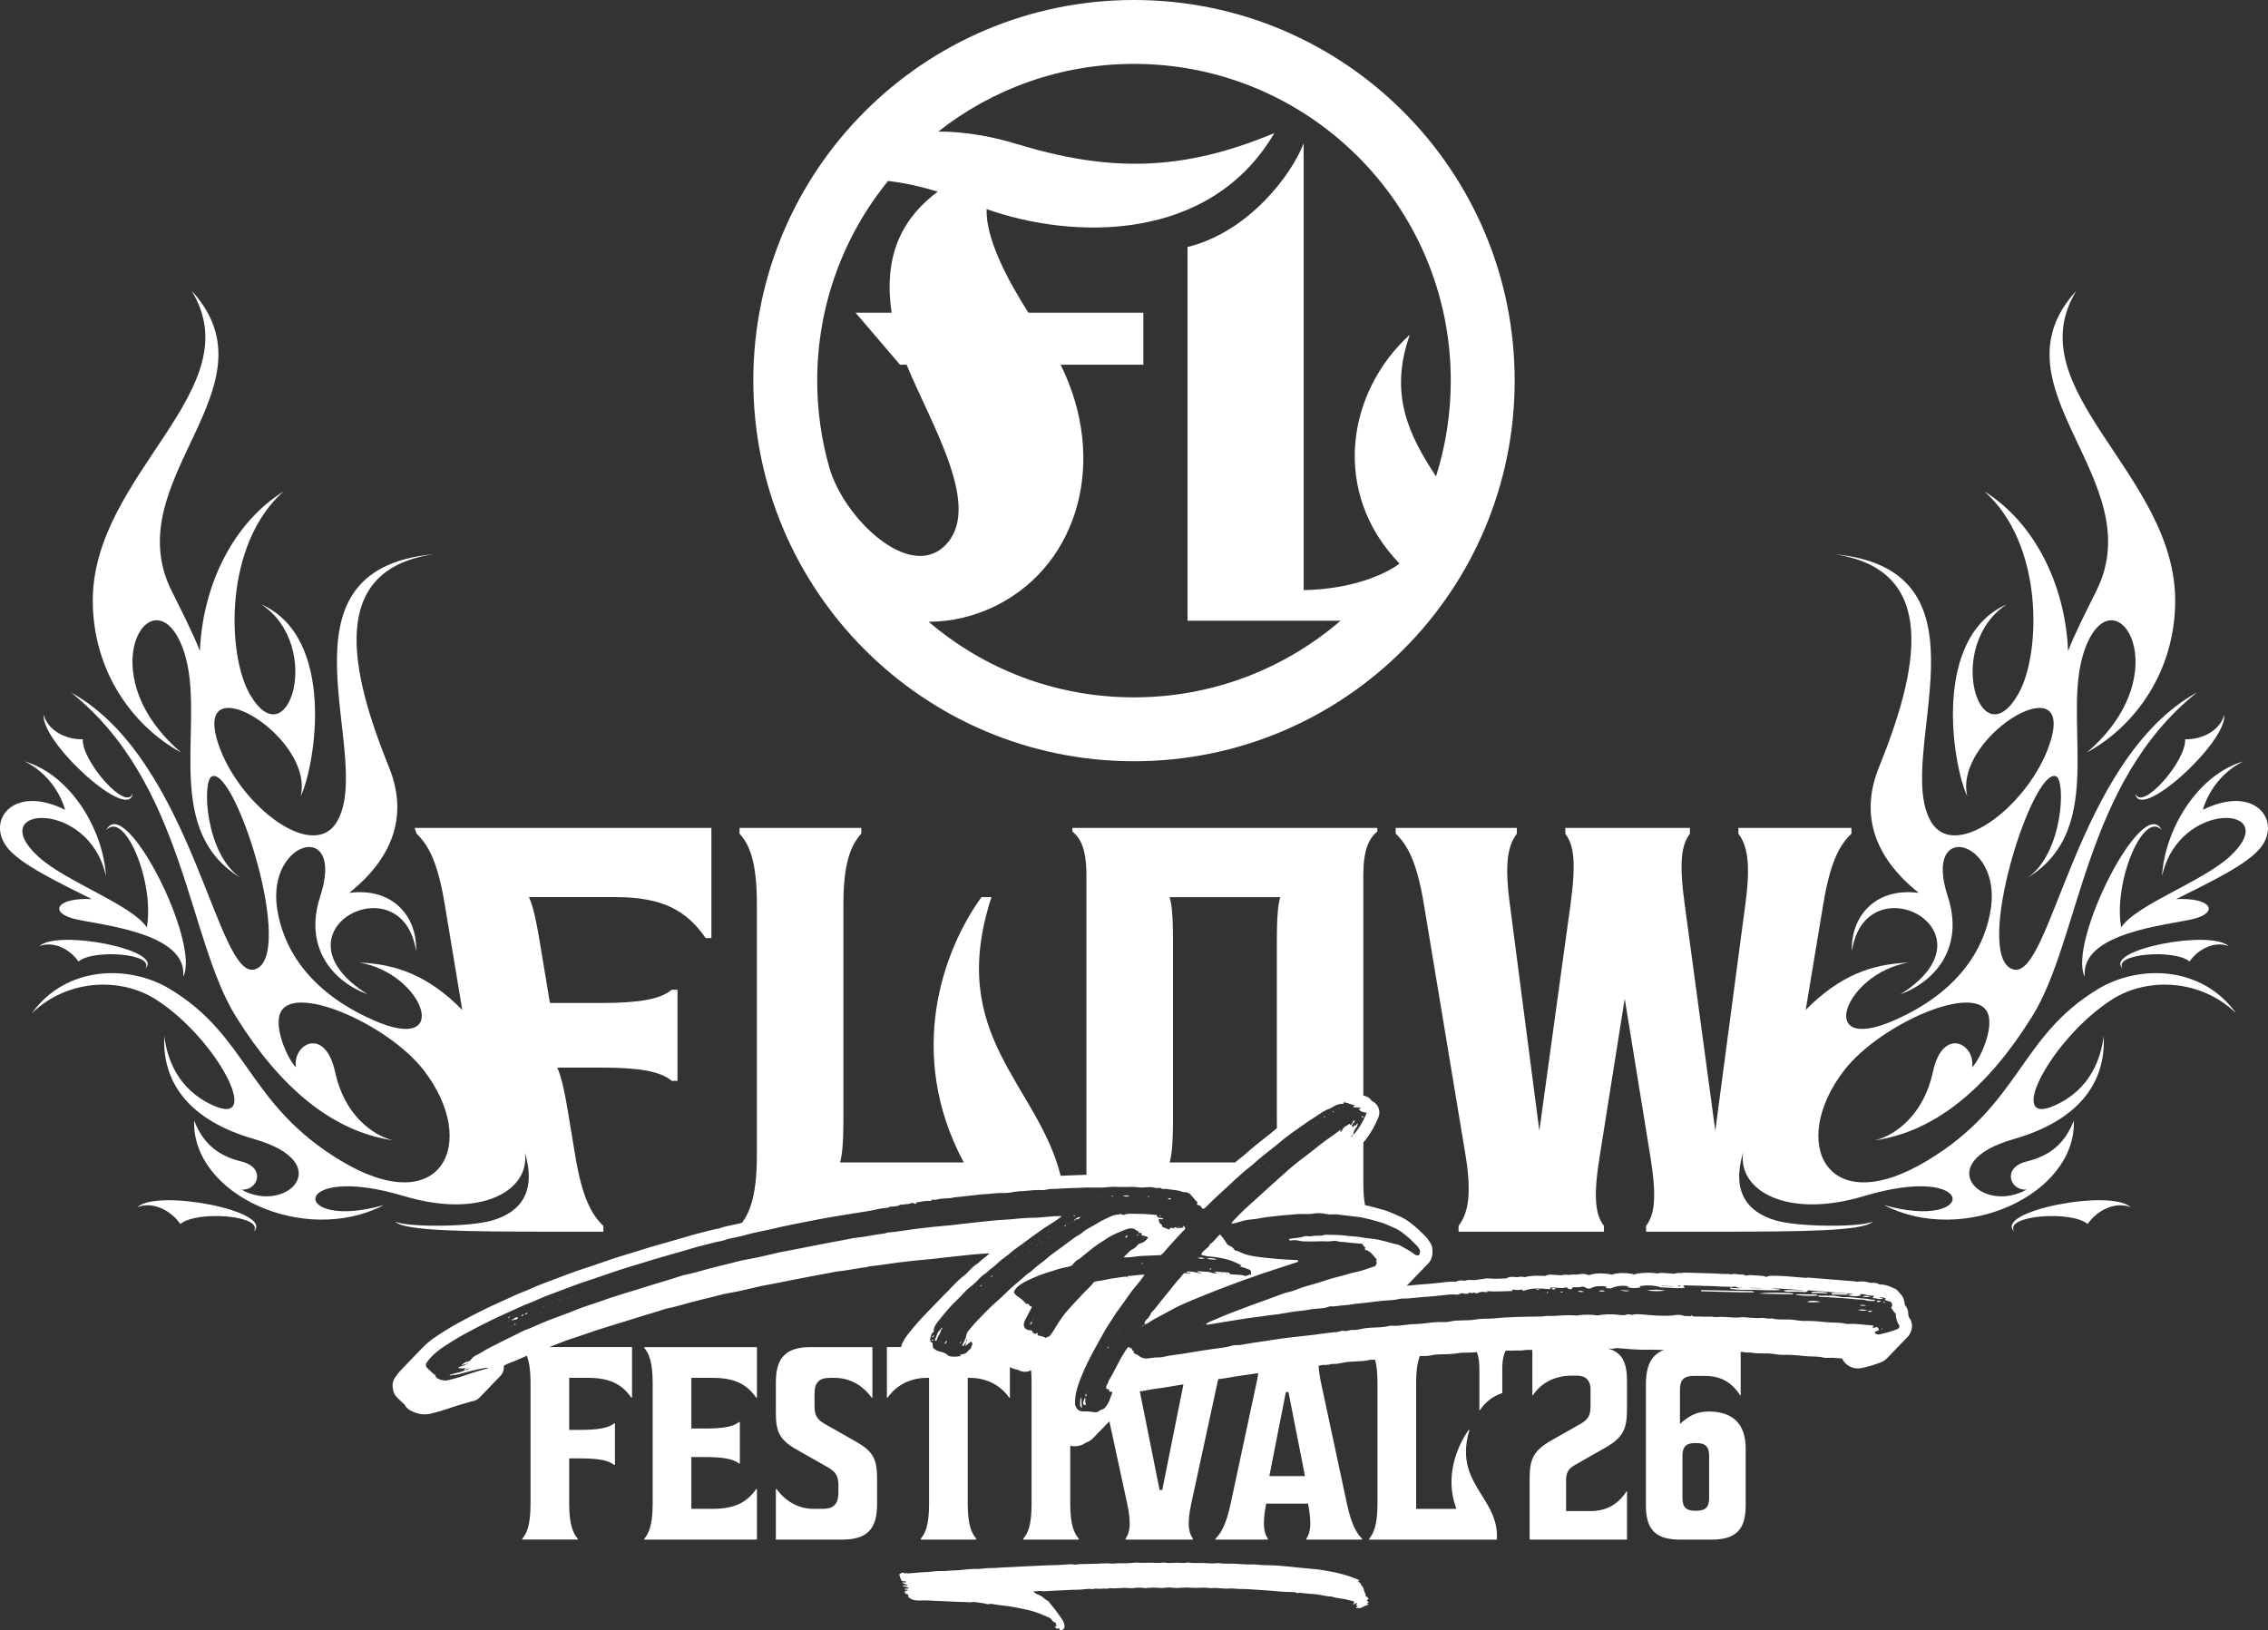
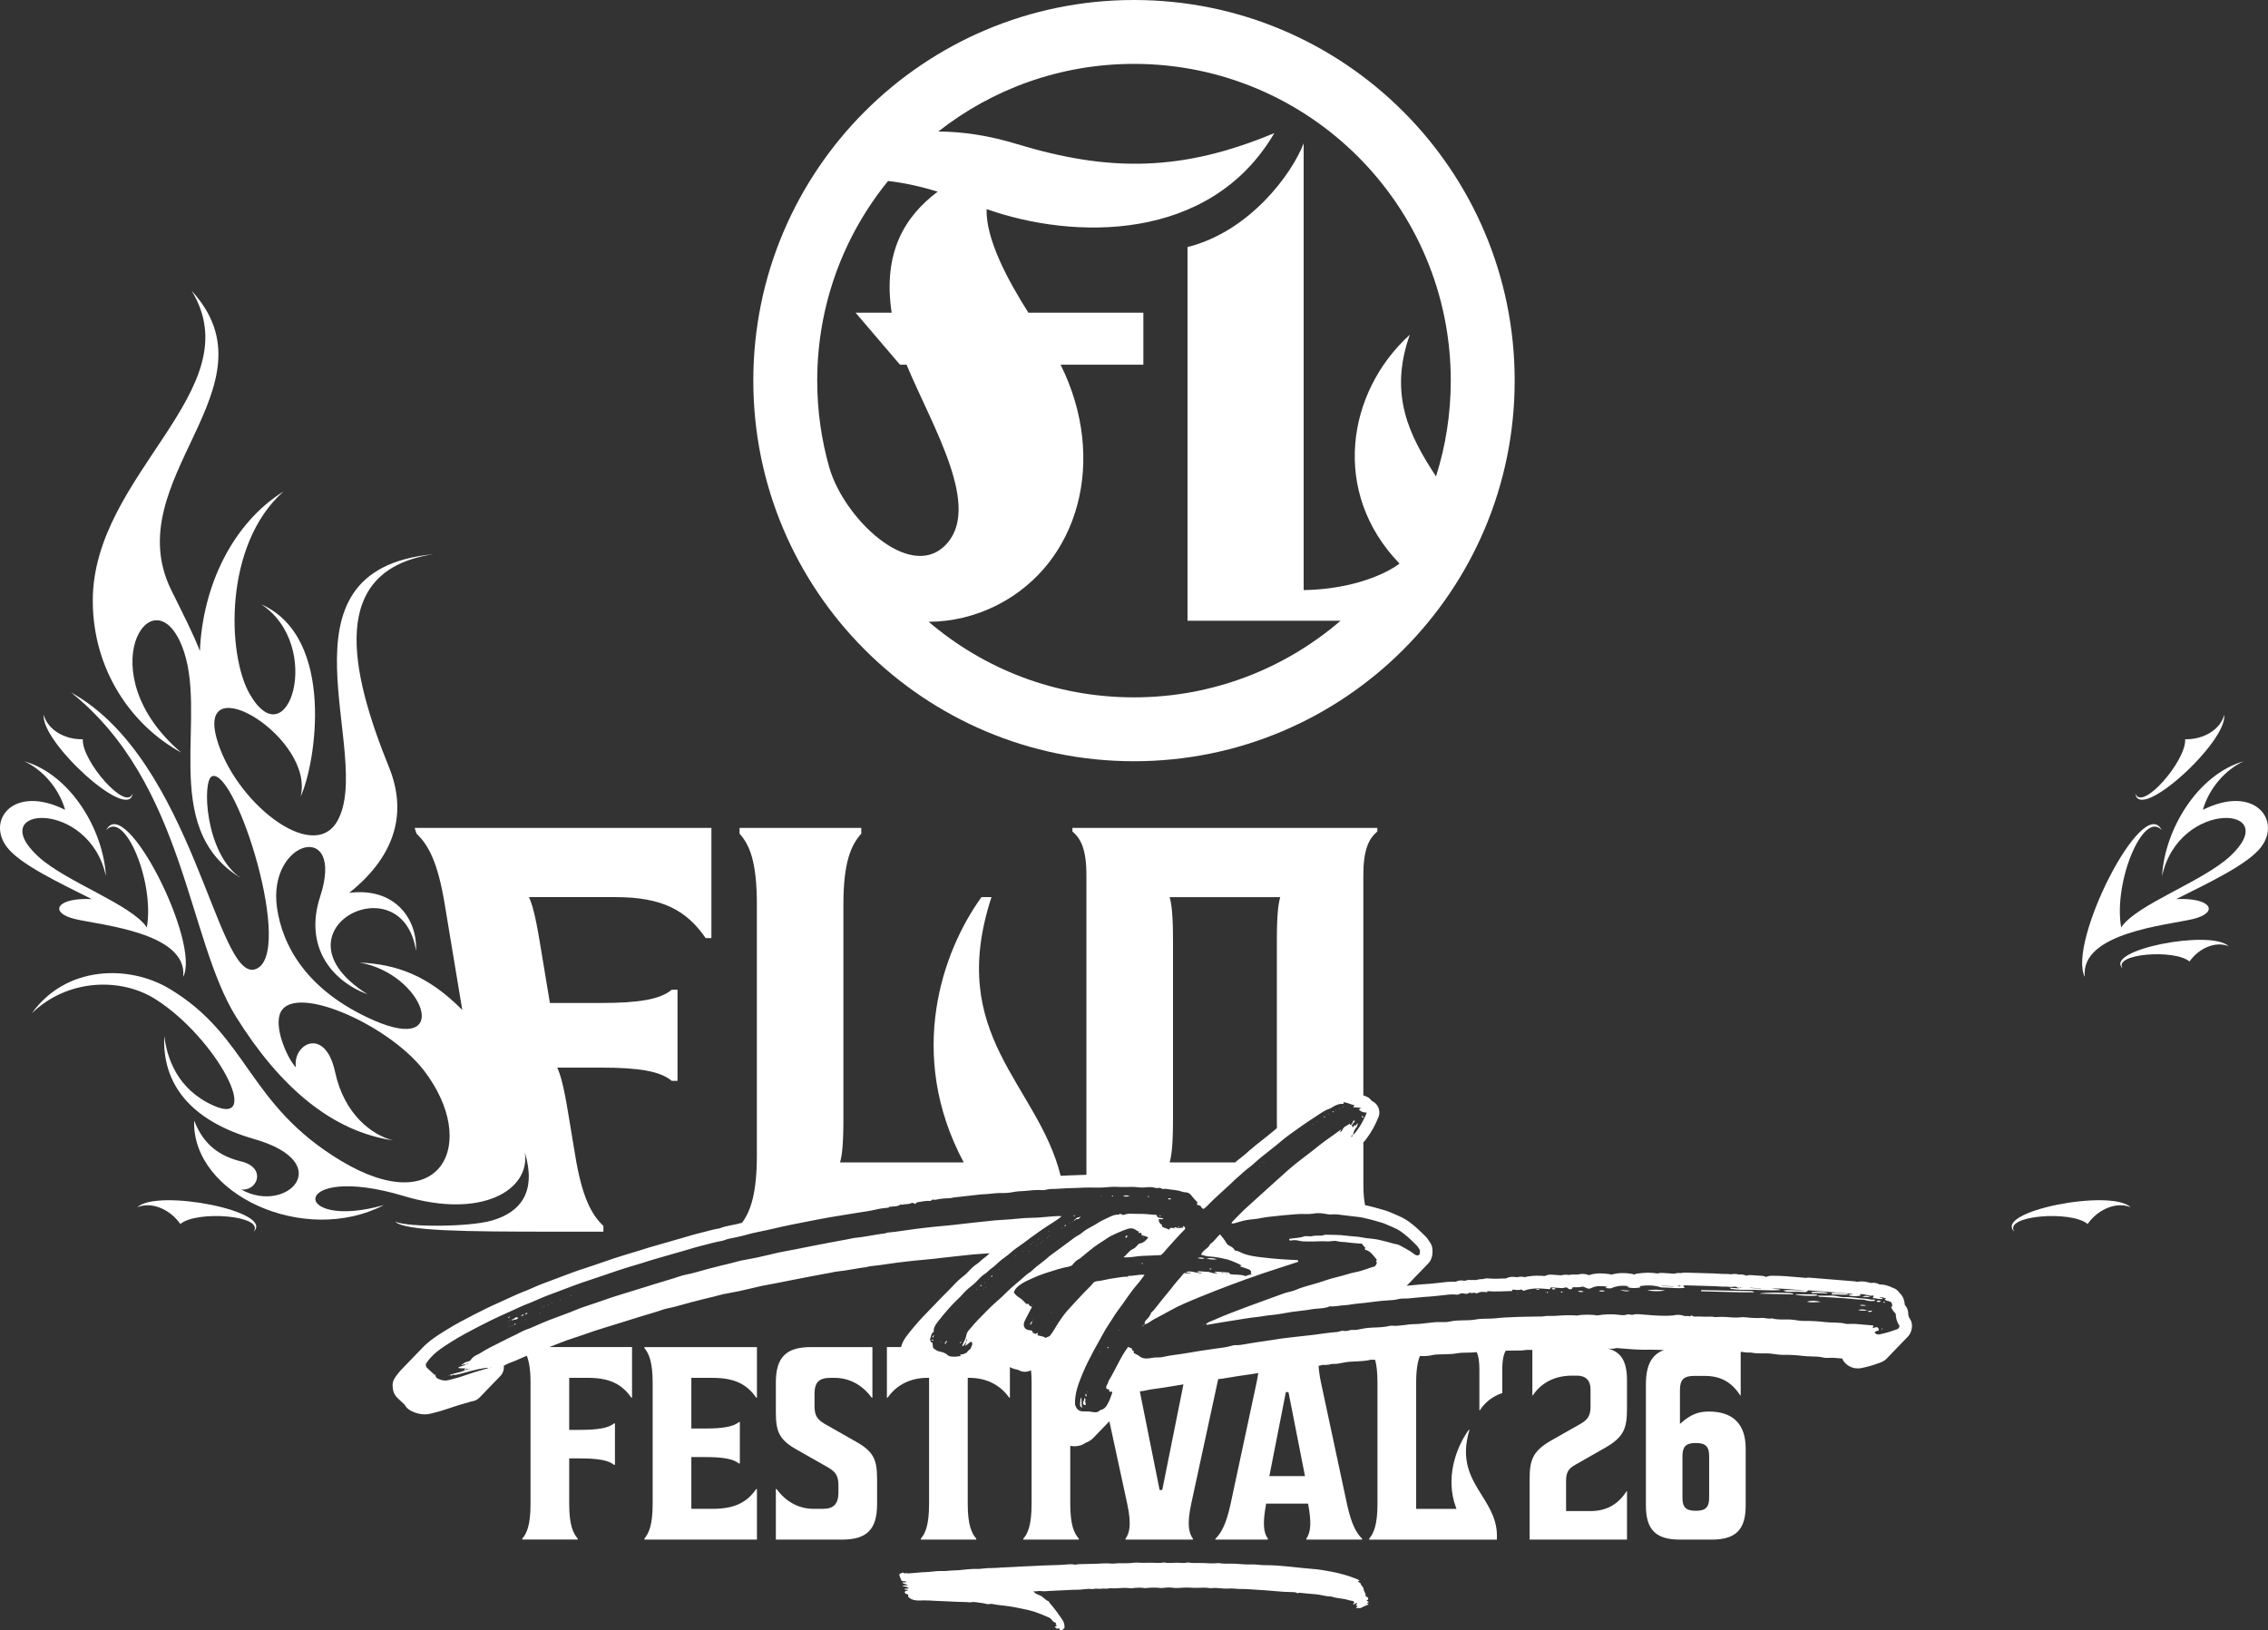
<svg xmlns="http://www.w3.org/2000/svg" viewBox="0 0 1702.85 1224.03">
  <rect x="0" y="0" width="1702.85" height="1224.03" fill="#333333" stroke="none" />
  <g fill="#fff">
    <path d="m738.94 963.26c.07.04.13.08.2.12.08-.06.21-.12.22-.19 0-.07-.11-.15-.17-.23-.08.1-.16.19-.24.29z" />
    <path d="m740.29 966.47c-.07 0-.15.11-.23.17.1.08.19.16.29.24.04-.07.08-.13.12-.2-.06-.08-.12-.21-.19-.22z" />
    <path d="m738.82 967.76c-.07 0-.15.11-.23.17.1.08.19.16.29.24.04-.07.08-.13.12-.2-.06-.08-.12-.21-.19-.22z" />
    <path d="m762.52 943.08c-.04.06-.12.14-.11.19.03.09.14.23.17.22.27-.09.32-.24.15-.39-.04-.04-.14-.01-.21-.02z" />
    <path d="m733.13 968.17c-.04.06-.12.14-.11.19.03.09.14.23.17.22.27-.09.32-.24.15-.39-.04-.04-.14-.01-.21-.02z" />
    <path d="m750.17 953.26c-.07 0-.15.11-.23.17.1.08.19.16.29.24.04-.07.08-.13.12-.2-.06-.08-.12-.21-.19-.22z" />
    <path d="m744.5 958.19c-.26.12-.56.21-.4.61.37.21.51-.07.66-.32.27-.12.57-.21.4-.61-.38-.21-.51.08-.66.32z" />
    <path d="m741.89 960.68c.07.04.13.08.2.12.08-.06.21-.12.22-.19 0-.07-.11-.15-.17-.23-.08.1-.16.19-.24.29z" />
    <path d="m736.4 965.29c-.26.12-.56.21-.4.61.37.21.51-.07.66-.32.27-.12.57-.21.4-.62-.37-.2-.51.08-.66.33z" />
    <path d="m706.36 1007.25c-.09.03-.23.14-.22.17.09.27.24.32.39.15.04-.04.01-.14.02-.21-.06-.04-.14-.12-.19-.11z" />
    <path d="m722.23 1006.52c.07.04.13.08.2.12.08-.06.21-.12.22-.19 0-.07-.11-.15-.17-.23-.08.1-.16.19-.24.29z" />
    <path d="m699.42 1006.38c.5.5 1.01.51 1.54-.12-.49-.02-1.06-.8-1.54.12z" />
    <path d="m428.55 973c-.09.03-.23.14-.22.17.09.27.24.32.39.15.04-.04.01-.14.02-.21-.06-.04-.14-.12-.19-.11z" />
    <path d="m700.64 1003.12c-.6.35-1.02.73-.29 1.35.52-.2.45-.67.55-1.06.26-.12.56-.21.4-.61-.37-.21-.51.07-.66.32z" />
-     <path d="m425.75 974.16c-.07 0-.15.11-.23.17l.29.24c.04-.07.08-.13.12-.2-.06-.08-.12-.21-.19-.22z" />
+     <path d="m425.75 974.16c-.07 0-.15.11-.23.17c.04-.07.08-.13.12-.2-.06-.08-.12-.21-.19-.22z" />
    <path d="m710.56 1006.84c-.51.21-.45.68-.54 1.06-.59.35-1.01.73-.27 1.34.5-.21.44-.67.54-1.06.6-.35 1.01-.74.27-1.35z" />
-     <path d="m707.06 996.91c-.5.21-.44.67-.54 1.06-2.86 2.1-3.24 5.51-4.69 8.44.47.21.76.35 1.16.53.67-1.36.88-2.85 1.74-4.07.98-1.4 1.55-3.01 2.07-4.62.59-.35 1.01-.73.27-1.34z" />
    <path d="m721.11 1007.94c-.26.12-.56.21-.4.61.37.2.51-.07.66-.32.27-.12.57-.21.4-.61-.38-.21-.51.08-.66.32z" />
    <path d="m800.34 919.92s0 0 0 0c-.05-.03-.09-.03-.14-.04-.04-.01-.08-.03-.12-.03-.03 0-.06 0-.09.02-.01 0-.02.02-.03.03-.03.02-.07.05-.1.08-.07.07-.13.16-.19.27-.13.06-.27.11-.36.21-.09.09-.12.21-.04.41.37.2.51-.07.66-.32.07-.03.15-.06.21-.1.01 0 .02-.02.03-.02.04-.03.09-.05.12-.09.02-.02.02-.05.04-.07.02-.03.04-.06.04-.09 0-.06-.01-.13-.04-.21 0-.01 0-.02 0-.03z" />
    <path d="m786.29 929.39c-.04.06-.12.14-.11.19.03.09.14.23.17.22.27-.09.32-.24.15-.39-.04-.04-.14-.01-.21-.02z" />
    <path d="m787.55 924.68s0 0 0 0c-.05-.03-.13-.12-.18-.11-.02 0-.03.02-.05.03-.02 0-.03.02-.05.03s-.03.02-.05.03c-.05.04-.08.07-.08.09.09.26.23.31.37.16s0 0 .01-.01 0 0 0 0c.02-.03.02-.1.01-.16 0-.01 0-.03 0-.04z" />
    <path d="m787.69 928.35c.07.04.13.08.2.12.08-.06.21-.12.22-.19s-.11-.15-.17-.23l-.24.29z" />
    <path d="m767.54 939.5c.07.04.13.08.2.12.08-.06.21-.12.22-.19 0-.07-.11-.15-.17-.23-.08.1-.16.19-.24.29z" />
    <path d="m774.2 934.14c-.04.06-.12.14-.11.19.03.09.14.23.17.22.27-.09.32-.24.15-.39-.04-.04-.14-.01-.21-.02z" />
    <path d="m806.9 913.06c.08-.06.17-.12.26-.2-.2-.12-.39-.29-.57-.34s-.36.03-.54.4c.3.36.57.33.85.14z" />
    <path d="m772.52 939.53c-.09.03-.23.14-.22.17.09.27.24.32.39.15.04-.04.01-.14.02-.21-.06-.04-.14-.12-.19-.11z" />
    <path d="m781.26 933.18c-.09.03-.23.14-.22.17.09.27.24.32.39.15.04-.04.01-.14.02-.21-.06-.04-.14-.12-.19-.11z" />
    <path d="m778.36 935.06c-.09.03-.23.14-.22.17.09.27.24.32.39.15.04-.04.01-.14.02-.21-.06-.04-.14-.12-.19-.11z" />
    <path d="m782.78 931.84c-.07 0-.15.11-.23.17.1.08.19.16.29.24.04-.07.08-.13.12-.2-.06-.08-.12-.21-.19-.22z" />
    <path d="m779.3 930.32c-.04.06-.12.14-.11.19.03.09.14.23.17.22.27-.09.32-.24.15-.39-.04-.04-.14-.01-.21-.02z" />
    <path d="m775.78 932.77c-.07 0-.15.11-.23.17.1.08.19.16.29.24.04-.07.08-.13.12-.2-.06-.08-.12-.21-.19-.22z" />
    <path d="m948.65 872.96c.1.08.19.16.29.24.04-.07.08-.14.12-.2-.01-.01-.02-.03-.03-.05-.02-.03-.04-.06-.06-.09-.03-.04-.06-.08-.09-.08-.04 0-.07.03-.11.07-.02.02-.05.05-.07.07 0 .01-.03.02-.04.03z" />
    <path d="m989.15 842.53s0 0 0 0c.02-.03.02-.08.01-.14 0-.02 0-.05 0-.07-.05-.03-.13-.12-.18-.11-.01 0-.03.02-.05.03s-.04.02-.06.04c-.01 0-.02.01-.04.03-.05.04-.08.07-.08.09.09.27.24.32.39.15z" />
    <path d="m986.08 844.54c.09-.03.15-.07.19-.11.08-.08.08-.18-.03-.28-.05-.03-.14-.01-.21-.02s-.04.05-.06.08c0 0 0 .01-.01.02-.03.03-.05.07-.04.09.03.09.14.23.17.22z" />
    <path d="m997.78 836.91s0 0 0 0c.02-.03.04-.07.06-.1s.04-.06.06-.1c-.06-.08-.12-.21-.19-.22-.05 0-.11.06-.17.12-.02.02-.04.04-.06.06.07.06.13.11.2.17.03.02.06.05.09.07z" />
    <path d="m994.9 838.74s0 0 0 0 .02-.01.02-.02c.04-.03.07-.06.11-.09-.29-.24-.56-.54-1-.16-.04.04-.09.08-.14.13.17.21.32.31.47.34.19.04.36-.05.53-.19z" />
    <path d="m946 875.78s.05-.08.08-.12c.02-.03.04-.05.05-.08-.06-.08-.12-.21-.19-.22s-.15.11-.23.17c.1.08.19.16.29.24z" />
    <path d="m336.57 1032.79c-.09.03-.23.14-.22.17.09.27.24.32.39.15.04-.04.01-.14.02-.21-.06-.04-.14-.12-.19-.11z" />
    <path d="m936.88 883.27c.1.08.19.16.29.24.04-.07.08-.13.12-.2-.06-.07-.12-.21-.19-.21-.07-.01-.15.11-.23.17z" />
    <path d="m420.73 975.95c-.09.03-.23.14-.22.17.09.27.24.32.39.15.04-.04.01-.14.02-.21-.06-.04-.14-.12-.19-.11z" />
    <path d="m1023.61 839.43s0 0 0 0c-.12-1.05-.15-1.69-1.27-1.15.11.48.3.84 1.27 1.16z" />
    <path d="m1019.49 832.84s0 0 0 0h.01c.08-.06.19-.11.2-.18 0-.07-.11-.15-.17-.23-.08.1-.16.2-.24.29.07.04.13.08.2.12z" />
    <path d="m1001.43 834.84s0 0 0 0c-.38-.52-.71-.27-1.05-.01.35.4.7.74 1.05.01z" />
    <path d="m1002.56 833.64c.03.09.14.23.17.22.2-.07.28-.17.23-.28 0-.01-.02-.03-.03-.04-.02-.02-.03-.04-.05-.07h-.01c-.04-.03-.12-.02-.2-.02-.03.05-.12.13-.11.18z" />
    <path d="m1008.43 831.46s.05-.02.07-.04c.2-.09.23-.22.08-.36-.04-.04-.14-.01-.21-.02s-.03.03-.04.05-.02.03-.03.05c-.02.03-.04.06-.03.09.03.09.14.23.17.22z" />
    <path d="m1005.58 832.66s0 0 0 0c.02 0 .03-.02.05-.03.1-.04.17-.09.19-.15.03-.07 0-.14-.08-.21-.05-.04-.14-.02-.21-.02-.04.06-.12.14-.11.19.03.09.14.23.17.22z" />
    <path d="m346.72 1028.91s.01-.14.02-.21c-.06-.04-.14-.12-.19-.11-.09.03-.23.14-.22.17.09.27.24.32.39.15z" />
    <path d="m405.51 986.04c-.09.03-.23.14-.22.17.09.27.24.32.39.15.04-.04.01-.14.02-.21-.06-.04-.14-.12-.19-.11z" />
    <path d="m407.14 981.34c-.04.06-.12.14-.11.19.03.09.14.23.17.22.27-.09.32-.24.15-.39-.04-.04-.14-.01-.21-.02z" />
    <path d="m394.64 986.43c-.26.12-.56.21-.4.61.37.2.51-.07.66-.32.4-.04.86.09 1.17-.49-.56-.49-1.01-.45-1.43.2z" />
    <path d="m393.96 991.12c.07.04.13.08.2.12.08-.06.21-.12.22-.19 0-.07-.11-.15-.17-.23-.08.1-.16.19-.24.29z" />
    <path d="m414.39 978.26c-.07 0-.15.11-.23.17.1.08.19.16.29.24.04-.07.08-.13.12-.2-.06-.08-.12-.21-.19-.22z" />
    <path d="m391.78 987.63c-.26.12-.56.21-.4.61.37.21.51-.07.66-.32.4-.04.86.09 1.12-.4-.52-.8-.96-.44-1.38.11z" />
    <path d="m408.57 980.74c-.04.06-.12.14-.11.19.03.09.14.23.17.22.27-.09.32-.24.15-.39-.04-.04-.14-.01-.21-.02z" />
    <path d="m411.34 979.79c.07.04.13.08.2.12.08-.06.21-.12.22-.19 0-.07-.11-.15-.17-.23-.08.1-.16.19-.24.29z" />
    <path d="m386.5 994.21c-.26.12-.56.21-.4.61.37.21.51-.07.66-.32.27-.12.57-.21.4-.62-.38-.21-.51.08-.66.32z" />
    <path d="m381.98 989.06c-.26.12-.56.21-.4.61.37.21.51-.07.66-.32.27-.12.57-.21.4-.62-.37-.2-.51.08-.66.33z" />
    <path d="m382.97 991.49c-.09.03-.23.14-.22.17.09.27.24.32.39.15.04-.04.01-.14.02-.21-.06-.04-.14-.12-.19-.11z" />
    <path d="m382.01 996.23c-.07 0-.15.11-.23.17l.29.24c.04-.07.08-.13.12-.2-.06-.08-.12-.21-.19-.22z" />
    <path d="m381.59 992.04c-.07 0-.15.11-.23.17.1.08.19.16.29.24.04-.07.08-.13.12-.2-.06-.08-.12-.21-.19-.22z" />
    <path d="m383.38 995.67c-.09.03-.23.14-.22.17.09.27.24.32.39.15.04-.04.01-.14.02-.21-.06-.04-.14-.12-.19-.11z" />
    <path d="m385.36 990.65c-.4.05-.85-.05-1.18.48.55.51 1 .48 1.42-.17 1.35.09 2.6-.07 3.53-1.29-1.52-.81-1.67-.77-3.77.98z" />
    <path d="m384.74 995.11c-.04.06-.12.14-.11.19.03.09.14.23.17.22.27-.09.32-.24.15-.39-.04-.04-.14-.01-.21-.02z" />
    <path d="m348.56 1028.33c.25.39.6.37.95.37.05-.03.11-.05.16-.08.03 0 .06 0 .09-.02.01-.2.03-.4.04-.6-.03 0-.06 0-.09 0-.01-.03-.03-.05-.05-.08-.43-.04-.92-.28-1.1.41z" />
    <path d="m1171.8 970.14c.48.58.95.61 1.54.11-.6-.64-1.07-.52-1.54-.11z" />
    <path d="m483.82 1012.27c3.26 3.99 6.21 10.05 6.21 26.13v90.88c0 16.08-2.95 22.14-6.21 26.13v.71h84.5v-37.97h-.54c-7.35 10.55-16.9 14.87-32.81 14.87h-15.9v-38.88h9.9c14.04 0 21.58 1.4 25.81 4.82h.71v-31.06h-.71c-4.23 3.42-11.78 4.82-25.81 4.82h-9.9v-38.05h15.9c15.91 0 25.46 4.32 32.81 14.87h.54v-37.97h-84.5v.71z" />
    <path d="m1223.8 969.18c-2.58-.17-5.04-.33-7.5-.49 3.93 1.22 5.34 1.23 7.5.49z" />
    <path d="m1184.67 969.66c1.6.84 3.03.63 4.45.26-1.37-.6-2.76-.86-4.45-.26z" />
    <path d="m1189.48 967.27.04-.14-.19.03z" />
    <path d="m1265.06 987.54.03-.18-.21.06z" />
    <path d="m1255.59 987.81c-.08-.11-.16-.22-.26-.34-.03.21.06.31.26.34z" />
    <path d="m1236.75 969.04c4.49.61 8.99.85 13.5.02-4.49-.68-8.99-.93-13.5-.02z" />
    <path d="m1139.09 971.46c0 .07.09.15.14.23.07-.06.19-.11.2-.17.01-.07-.09-.15-.14-.23-.07.06-.19.11-.2.17z" />
    <path d="m903.21 994.76c0 .08.12.17.18.25.08-.07.17-.13.25-.2-.07-.08-.13-.17-.2-.25-.08.07-.23.13-.24.2z" />
    <path d="m1277.54 968.75c-.1 0-.23.09-.28.18s-.02.22-.06.72c13.12.22 26.21.93 39.96.81-1.22-1.12-2.06-.95-2.83-.96-12.26-.26-24.53-.5-36.79-.74z" />
    <path d="m1148.97 971s.2-.11.21-.18c0-.07-.1-.16-.16-.24-.29.11-.32.26-.05.42z" />
    <path d="m1165.35 967.41c-.31.08-.35.29.01.59.68.38 1.53.39 2.74-.07-.98-.79-1.86-.76-2.75-.52z" />
    <path d="m908.13 952.92c.52.46 1.02.51 1.53-.17-.49.03-1.08-.8-1.53.17z" />
    <path d="m1162.1 970.18c-.35-.19-.62-.03-.71.3-.04.13.18.33.28.5.19-.08.43-.11.56-.25.18-.2.1-.43-.14-.56z" />
    <path d="m1160.04 970.26c0 .18.01.35.02.54.14-.2.46-.39-.02-.54z" />
    <path d="m1153.13 968.24q1.47.44 2.92.06c-1.01-.51-1.94-.64-2.92-.06z" />
    <path d="m913.82 945.6c-2.91-.88-5.08-.99-8.06-.57 2.89.88 5.06.99 8.06.57z" />
    <path d="m1402.95 980.58c.01-.07-.1-.15-.15-.23-.28.09-.31.23-.06.39.03.02.2-.09.21-.16z" />
    <path d="m1404.3 973.79c-3.28-.92-3.51-.93-6.05-.15 2.27.41 4.16.49 6.05.15z" />
    <path d="m1401.33 980.16c-1.6-.04-3.19-.72-5.04.03q3 .81 5.04-.03z" />
    <path d="m1408.93 977.32c1.17.65 2.08.71 3.36-.38-1.41-.35-2.39-.67-3.36.38z" />
    <path d="m1405.72 984.11c-1.33.36-2.3-.17-3.59.78 1.44.18 2.46.91 3.59-.78z" />
    <path d="m1412.62 997.97c.34.39.62.34.86-.1-.34-.4-.62-.36-.86.1z" />
    <path d="m1432.74 986.09c-.08-2.3-1.01-4.51-2.58-6.18-.02-.2-.04-.4-.07-.59l-.02-.15c-.12-1.31-.49-5.19-3.89-8.34-1.25-1.89-3.14-3.27-5.32-3.9-.52-.3-1.03-.54-1.55-.72-.2-.07-.4-.14-.61-.22-1.61-.6-4.05-1.51-7.17-1.45-.11 0-.21 0-.32 0-1.48-.86-3.17-1.3-4.88-1.27-.52 0-1.03.06-1.54.15-.32-.07-.8-.19-1.11-.27-1.59-.4-3.76-.94-6.34-.9-1.01.02-2.01.13-2.97.32-.67-.21-1.36-.34-2.06-.39-4.77-.37-9.53-.77-14.26-1.17-6.47-.55-13.15-1.11-19.68-1.58-.28-.02-.56-.03-.84-.02-.58.01-1.16.07-1.72.19-1.49-.12-2.99-.26-4.48-.39l-.5-.04c-6.62-.6-13.46-1.21-20.63-1.18-.04 0-.17 0-.21 0-1.34.02-2.66.34-3.87.9-1.05-.48-2.17-.77-3.34-.84l-8.2-.54c-.27-.02-.53-.02-.79-.02-.9.02-1.81.17-2.68.45-1.36-.63-2.84-.95-4.34-.92-.36 0-.72.04-1.09.09-1.16-.34-2.31-.5-3.47-.48-.78.01-1.56.11-2.32.28-.25-.01-.68-.05-1.06-.09-.89-.08-2-.19-3.29-.17h-.49c-1.37.04-2.85-.06-4.43-.17h-.12c-1.02-.07-2.03-.14-3.05-.18-5.76-.22-11.59-.37-17.22-.51l-3.94-.1c-.48-.04-.97-.06-1.44-.05-.92.02-1.82.14-2.7.37-.58-.08-1.13-.11-1.69-.1-1.14.02-2.28.21-3.41.56-.02 0-9.01-.59-9.01-.59-.26-.02-.53-.02-.79-.02-.92.02-1.83.17-2.72.46-2.53-.43-5.04-.62-7.64-.58-2.82.05-5.43.36-7.4.62-.9.12-1.78.37-2.6.74-.67-.27-1.36-.47-2.08-.58-2.45-.39-4.72-.57-6.93-.53-2.85.05-5.51.44-8.09 1.2-.65-.24-1.32-.4-2.01-.49-2.67-.35-4.85-.49-6.87-.46-2.96.05-5.56.5-7.9 1.35-1.35-.56-3.02-1.02-5.02-.98-1.03.02-2.05.17-3.03.45-.02 0-.2.04-.73.05-.41 0-.82 0-1.32-.01-.66-.01-1.32-.02-2.01-.01 0 0-.48.01-.48.01-.79.03-1.56.15-2.31.37-.88-.19-1.78-.28-2.7-.26-1.05.02-2.11.18-3.16.47-.25-.02-.5-.03-.75-.05-1.57-.08-3.14-.19-4.68-.3l-1.97-.13c-.26-.02-.53-.02-.79-.02-1.44.03-2.85.38-4.12 1.02-1.85-.13-4.09-.25-6.38-.21-3.23.06-6.16.41-8.93 1.09-.67-.18-1.36-.29-2.07-.34-.25-.02-.51-.02-.76-.02-.88.02-1.75.15-2.59.41-.18-.02-.39-.05-.62-.07-.87-.1-1.96-.23-3.16-.22-.03 0-.17 0-.21 0-1.56.03-3.07.43-4.42 1.18-.56.02-1.12.04-1.69.06-1.63.06-3.25.13-4.88.16-2.66.05-4.8-.02-6.71-.21-.37-.04-.74-.05-1.1-.04-1.04.02-2.05.2-3.01.55-.27 0-.55 0-.85 0 0 0-.43.01-.43.01-1.34.05-2.69.3-4.1.73-.61-.08-1.22-.12-1.82-.11-.4 0-.8.03-1.19.08-.58-.09-1.17-.12-1.74-.11-1.18.02-2.32.24-3.41.64-.66-.11-1.46-.22-2.38-.25-.16 0-.32 0-.48 0-1.39.02-2.78.36-4.02.97l-.06.03c-.95-.07-1.94-.1-2.97-.08-2.26.04-4.28.28-6.29.52-.85.1-1.7.2-2.54.28-1.26.11-2.54.26-3.84.41-1.74.2-3.38.39-4.87.46-3.54.18-6.98.52-10.31.85-1.89.19-3.78.38-5.67.53-.11 0-.22.02-.33.02.43-.35.84-.75 1.22-1.18.25-.24.5-.49.73-.76.25-.23.5-.49.74-.76.25-.23.5-.49.74-.76.25-.24.5-.49.73-.76.25-.23.5-.49.73-.76.25-.23.5-.49.73-.76.25-.23.5-.48.73-.76.25-.23.5-.49.74-.76.25-.23.5-.49.74-.76.25-.23.5-.49.74-.76.25-.23.5-.49.73-.76.25-.24.5-.49.74-.76.25-.23.5-.49.73-.76.25-.23.5-.49.74-.76.25-.23.5-.49.74-.76.25-.23.5-.49.73-.76.25-.24.5-.49.74-.76.25-.23.5-.49.73-.76.25-.23.5-.49.74-.76.25-.23.49-.48.73-.76.84-.77 1.52-1.67 2.03-2.67 1.74-3.4 1.54-6.5 1.44-8.15v-.24c-.12-1.74-.7-3.42-1.68-4.84-.13-.19-.26-.39-.38-.6l-.08-.12c-.69-1.12-1.73-2.8-3.39-4.38-.69-.66-1.37-1.33-2.06-1.99l-.09-.09c-.38-.38-.77-.76-1.16-1.14-1.39-1.35-2.83-2.71-4.44-4.04l-.11-.09c-2.71-2.24-5.79-4.78-9.71-6.65-2.35-1.13-4.69-2.12-6.94-3.07l-.21-.09c-.72-.31-1.43-.61-2.16-.93-.87-.37-1.79-.7-2.73-.97-.81-.23-1.62-.47-2.44-.71-1.97-.58-4.02-1.17-6.12-1.71-.31-.08-.61-.17-.92-.24l-.16-.04-1.3-.32c-.77-.19-1.55-.38-2.34-.57-.11-.03-.22-.05-.33-.07-.61-.14-1.22-.28-1.85-.41-.82-4.22-1.26-9.35-1.26-15.69v-31.43c.09-.09.17-.18.25-.27.09-.09.18-.19.26-.28.02-.02.03-.04.05-.05.48-.53.88-1.02 1.19-1.43.22-.29.44-.58.65-.87 3.52-4.7 6.45-9.93 8.91-15.96 1.17-2.88.86-6.15-.83-8.75-1.02-1.57-2.46-2.8-4.16-3.54-1.12-1.64-2.73-2.88-4.63-3.56-.35-.13-.71-.24-1.08-.34-.05-.01-.11-.03-.16-.04-.16-.04-.31-.09-.47-.12v-165.36c0-19.54 4.2-27.57 10.51-32.92v-2.68h-228.94v2.68c6.31 5.35 10.51 13.38 10.51 32.92v224.9h-.03c-1.84.03-3.65.11-5.39.19h-.16c-1.73.09-3.36.17-4.99.19l-1.08.02c-2.4.05-4.79.18-6.99.32-.21.01-.42.03-.63.04h-.07c-17.18-69.01-86.1-104.82-51.94-209.28h-7.5c-29.11 40.2-56.92 117.6-13.33 199.25h-92.88c1.52-5.35 2.53-13.38 2.53-32.92v-160.7c0-31.62 5.63-44.61 13.43-53.28v-4.33h-91.4v4.33c7.8 8.67 13 21.66 13 53.28v187.99c0 28.86-4.69 42.21-11.12 50.9-.16.05-.32.09-.48.14-2.14.64-4.47 1.1-6.97 1.6-1.56.31-3.32.67-5.09 1.08-1.32.31-2.45.72-3.36 1.05-.35.13-.99.36-1.15.4-3.34.53-6.42 1.34-9.49 2.15-.37.1-.73.19-1.1.29h.01c-.99.26-1.99.52-2.99.75-4.26 1-8.4 2.23-12.39 3.43-2.68.8-5.45 1.63-8.14 2.34-2.75.73-5.45 1.54-8.06 2.32-2.47.74-5.03 1.51-7.54 2.17-2.5.66-4.87 1.42-7.26 2.2-1.35.44-2.71.88-4.07 1.28l-2.14.64c-5.02 1.49-10.21 3.04-15.33 4.72-3.49 1.14-7.05 2.38-10.19 3.47-3.91 1.36-7.96 2.77-11.96 4.04-6.75 2.15-13.33 4.65-19.7 7.07l-2.49.94c-1.15.44-2.3.86-3.45 1.29l-.39.15c-4.74 1.77-9.65 3.59-14.49 5.83-1.79.83-3.69 1.58-5.77 2.4-2.4.95-4.89 1.94-7.41 3.14-2.95 1.4-6.03 2.78-9.01 4.12l-.17.08c-3.6 1.61-7.32 3.28-11.03 5.08-7.1 3.44-13.96 7.06-20.3 10.46-3.52 1.88-7.13 4-11.71 6.86-5.13 3.21-11.52 7.21-16.82 12.92l-.16.17c-.21.21-.42.43-.58.6l-.19.19c-.2.21-.4.41-.55.57l-.2.2c-.2.2-.39.4-.53.55l-.18.19c-.2.21-.4.41-.56.58l-.18.19c-.2.21-.4.41-.55.57l-.17.17c-.21.21-.42.43-.57.59l-.16.17c-.21.21-.42.43-.57.6l-.19.2c-.2.2-.4.4-.54.56l-.19.19c-.2.2-.4.41-.55.57l-.18.18c-.2.21-.41.42-.56.58l-.19.19c-.2.2-.4.41-.55.57l-.19.2c-.2.2-.4.41-.54.56l-.17.17c-.21.21-.42.43-.57.6l-.19.2c-.2.2-.4.41-.55.57l-.21.21c-.19.2-.38.39-.52.54l-.17.17c-.21.21-.42.43-.56.59l-.16.16c-.21.22-.42.43-.58.6l-.17.17c-.21.21-.41.42-.56.59l-.16.16c-.21.21-.42.43-.58.6l-.19.2c-.2.2-.4.41-.54.56-2.28 2.34-4.17 4.73-5.79 7.29-1.1 1.74-1.61 3.83-1.43 5.89l.02.25c.27 3.13.74 5.78 4.09 8.96 1.28 1.21 2.57 2.41 3.86 3.61l.89.82c1.13 2.03 2.71 3.59 4.7 4.65 3.61 1.92 7.24 2.86 10.82 2.8 1.37-.02 2.73-.2 4.06-.51 5.22-1.24 9.46-2.46 13.35-3.84 5.8-2.05 11.79-3.77 17.44-5.36.04-.01.08-.02.12-.04 2.45-.25 4.66-1.4 6.31-3.28.25-.24.5-.49.74-.76.25-.23.49-.48.74-.76.25-.23.49-.48.73-.76.25-.23.49-.48.73-.76.25-.23.5-.48.74-.76.25-.23.5-.49.73-.76.25-.23.5-.49.74-.76.25-.23.49-.48.73-.76.25-.23.49-.48.74-.76.25-.23.5-.49.74-.76.25-.23.49-.48.73-.76.25-.23.5-.49.74-.76.25-.23.49-.48.73-.76.25-.23.49-.48.74-.76.25-.23.5-.49.74-.76.25-.23.49-.48.73-.76.25-.23.5-.49.74-.76.25-.23.49-.48.73-.76.25-.23.5-.49.74-.76.25-.23.49-.48.73-.76.82-.75 1.5-1.62 2.03-2.6.95-1.75 1.31-3.73 1.08-5.66.24-.12.48-.25.72-.38 1.42-.75 2.77-1.45 3.88-1.83 2.2-.76 4.41-1.65 7.15-2.9 1.83-.84 3.68-1.64 5.52-2.42 1.66 4.16 2.81 10.3 2.81 20.33v90.88c0 16.41-2.95 22.36-6.21 26.14v.7h41.66v-.7c-3.36-3.9-6.42-9.91-6.42-26.14v-34.1h7.83c14.04 0 21.58 1.4 25.81 4.82h.71v-31.06h-.71c-4.23 3.42-11.78 4.82-25.81 4.82h-7.83v-39.09h13.83c15.91 0 25.46 4.32 32.81 14.87h.54v-37.97h-62.03c2.71-1.01 5.44-2.07 8.16-3.21 3.25-1.37 6.69-2.49 10.34-3.68 2.44-.79 4.96-1.61 7.51-2.54 4.99-1.82 10.46-3.63 16.26-5.37 5.07-1.52 10.16-3.12 15.19-4.7 3.05-.96 6.11-1.91 9.16-2.86 2.75-.85 5.51-1.67 8.37-2.53 1.84-.55 3.68-1.1 5.52-1.66 1.09-.33 2.17-.7 3.27-1.07 1.76-.6 3.42-1.16 4.84-1.43 4.22-.79 8.19-1.92 12.03-3.01l.13-.04c1.91-.54 3.71-1.05 5.53-1.52l2.3-.59c4.91-1.26 9.99-2.56 14.95-3.71 1.26-.29 2.42-.62 3.59-.94 1.2-.34 2.34-.66 3.38-.87 1.67-.34 3.36-.65 5.09-.96 2.28-.41 4.63-.84 7.01-1.36 3.82-.83 7.62-1.73 11.33-2.6 1.67-.39 3.34-.79 5.01-1.18.31-.07.61-.13.92-.19l4-.75c2.47-.46 4.94-.92 7.41-1.4 1.57-.3 3.14-.63 4.71-.94l.34-.07c1.75-.36 3.5-.71 5.25-1.05l5.73-1.11c7.46-1.45 15.18-2.94 22.82-4.31.84-.15 1.68-.32 2.51-.5 1.14-.24 2.22-.47 3.05-.55 4.14-.39 8.09-1.08 12.01-1.76 2.28-.4 4.42-.77 6.57-1.08.35-.05.69-.09 1.1-.13 1.39-.15 3.11-.34 4.91-.97 4.83-.45 9.32-1.11 13.66-1.75 2.54-.37 4.94-.73 7.36-1.03 7.93-1.01 14.88-1.75 21.23-2.28 4.13-.34 8.23-.84 12.26-1.32 3.1-.37 6.31-.76 9.45-1.06 2.39-.23 4.79-.5 7.19-.76 4.96-.55 9.64-1.07 14.31-1.28 1.6-.07 3.18-.18 4.74-.3l-.45.42c-1.19 1.12-2.32 2.18-3.31 2.85-1.52 1.04-2.71 2.15-3.66 3.04-.42.4-1.06.99-1.29 1.14-2.62 1.6-4.59 3.51-6.3 5.3-.26.27-2.61 2.7-2.61 2.7-.22.21-.43.4-.64.57l-.97.78c-1.95 1.56-4.02 3.24-5.94 5.24-.19.19-.37.38-.56.57l-.14.15c-.2.2-.4.4-.59.61l-.14.16c-.2.2-.4.41-.6.61l-.14.15c-.2.2-.4.4-.59.61l-.15.16c-.2.2-.4.4-.59.61l-.18.19c-.19.18-.37.37-.55.56l-.14.16c-.2.2-.4.4-.59.6l-.15.16c-.2.2-.39.4-.59.6l-.15.16-.29.29c-1.06 1.03-2.28 2.23-3.47 3.47l-11.02 11.42c-.18.18-1.47 1.52-1.47 1.52-.2.2-.39.4-.59.61l-1.62 1.68c-1.11 1.12-2.07 2.15-2.93 3.13-2.96 3.37-6.38 7.31-9.58 11.52-1.27 1.67-3.52 4.66-4.47 8.7h-10.64v37.97h.54c6.72-9.59 17.25-14.87 29.7-14.87h1.42v94.61c0 16.41-2.95 22.35-6.21 26.14v.7h41.66v-.7c-3.37-3.9-6.42-9.91-6.42-26.14v-94.61h1.42c12.45 0 22.98 5.28 29.7 14.87h.54v-23c.53.35 1.08.66 1.67.9 1.6.64 3.05.93 4.11 1.14.14.03.3.06.44.09 1.56.98 3.39 1.5 5.24 1.46 1.24-.02 2.44-.28 3.58-.77l.84-.36c.26 2.69.4 5.79.4 9.41v90.88c0 16.41-2.95 22.36-6.21 26.14v.7h41.66v-.7c-3.37-3.9-6.42-9.91-6.42-26.14v-43.57c1.34.23 2.47.33 3.6.31 2.98-.05 5.66-.93 7.99-2.6 2.4-.84 4.54-2.29 6.37-4.31.26-.26.5-.51.73-.76.26-.26.5-.51.73-.76.26-.26.51-.51.74-.76.26-.26.5-.51.73-.76.26-.26.51-.51.74-.76.26-.26.51-.51.74-.76.26-.26.5-.51.73-.76.26-.26.51-.51.74-.76.26-.26.51-.51.73-.76.26-.26.51-.51.74-.76.26-.26.51-.51.74-.76.26-.26.51-.51.74-.76.26-.26.5-.51.73-.76.26-.26.51-.51.74-.76.26-.26.5-.51.73-.76.14-.14.26-.27.39-.41l13.37 61.79c3.55 16.39 1.56 22.41-1.22 26.31v.75h50.56v-.75c-2.78-3.9-4.77-9.92-1.22-26.31l19.66-90.88c.2-.91.4-1.79.6-2.64.94-.03 1.78-.09 2.59-.21 2.33-.36 4.65-.75 6.97-1.14 1.29-.22 2.58-.44 3.86-.65 2.19-.36 4.47-.68 6.68-.98 2.8-.39 5.69-.79 8.61-1.3.44-.08.89-.14 1.33-.21-.31 2.25-.75 4.75-1.36 7.57l-19.45 90.88c-3.52 16.25-7.53 22.18-11.36 25.97v.65h39.39v-.74c-3.46-4.71-3.87-12.14-1.43-25.45l.15-.83h31.47l.15.83c2.4 13.07 1.99 20.49-1.43 25.43v.75h41.87v-.65c-3.83-3.79-7.84-9.72-11.36-25.97l-19.45-90.88c-1.16-5.35-1.72-9.59-1.87-13.02 1.16-.17 2.14-.45 2.91-.69.66.06 1.33.09 1.99.08 1.72-.03 3.49-.31 5.26-.83h.11c.6.03 1.2.06 1.8.05.85-.02 1.65-.09 2.43-.22 1.02-.17 2.04-.37 3.09-.57 1.78-.35 3.45-.67 4.96-.81s3.11-.21 4.85-.28c3.02-.12 6.14-.24 9.49-.81.58-.1 1.16-.22 1.75-.35.22-.05.49-.11.7-.15 1 .07 2.02.09 3.1.07 1.07 3.97 1.75 9.44 1.75 17.32v90.88c0 16.08-2.95 22.14-6.21 26.13v.71h95.83c.85-13.85-5.05-23.3-11.29-33.29-8-12.81-16.27-26.06-9.27-49.06h-.62c-9.87 13.94-17.49 36.33-9.63 57.88l.5 1.37h-30.27v-94.62c0-9.92 1.14-16.01 2.79-20.15h.62.11c.9.02 1.81.04 2.71.02 2.15-.04 3.94-.24 5.64-.65 2.24-.53 4.81-.62 7.47-.67l2.08-.03c3.04-.05 6.29-.16 9.77-.8 1.48-.28 3.16-.36 5.22-.39l2.71-.04c1.67-.03 3.66-.09 5.71-.31.22-.02.45-.04.68-.06 1.37 3.08 1.96 7.24 1.96 13.25v30.42h.32c4.12-6.24 9.79-10.59 16.86-12.93v-17.49c0-7.72 1.12-11.75 2.59-14.33 1.72-.03 8.98-.14 8.98-.14h.73.12 1.29c.84-.01 2.13-.07 3.57-.35.36-.07.86-.11 1.51-.12h1.76c.68.01 1.36.01 2.04 0v34.22h.32c6.34-9.59 16.72-14.87 29.31-14.87h3.93c6.52 0 10.11 3.63 10.11 10.23v12.64c0 6.04-1.14 9.75-7.34 13.24l-22.14 12.56c-13.8 7.92-16.25 14.5-16.25 29.06v45.39h73.12v-36.29h-.32c-6.64 10.14-15.31 14.87-27.24 14.87h-18.18v-22.66c0-5.38 1.07-8.89 6.72-11.98l22.76-12.98c13.8-7.92 16.25-14.5 16.25-29.06v-21.49c0-13.96-4.18-21.3-14.39-23.87.08-.02.16-.02.24-.04.68.11 1.6.23 2.64.21 1.05-.02 2.08-.17 3.06-.45.12-.03.29-.07.59-.08.18 0 .38 0 .61.02 1.24.1 2.48.2 3.82.31 4.73.4 9.62.81 14.62.88h.26c1.31.02 2.62.04 3.93.02.61-.01 1.18-.03 1.73-.06l10.6.27c-9.46 3.57-13.51 11.74-13.51 25.92v90.86c0 18.17 7.43 25.61 25.61 25.61h23.7c18.17 0 25.61-7.43 25.61-25.61v-42.9c0-18.17-9.5-27.67-27.67-27.67-8.05 0-13.84 2.27-21.68 9.29v-25.51c0-7.64 2.89-10.53 10.53-10.53h8.11c11.98 0 20.24 4.75 26.64 14.66h.32v-32.66c.27-.01.53-.03.81-.05.24.02.8.11 1.16.16 1.12.17 2.65.41 4.39.38.38 0 .75-.03 1.12-.06 3.65.74 7.04.71 10.07.68 1.87-.02 3.64-.04 5.12.15.59.07 1.18.16 1.78.24l.18.02c2.53.36 5.14.73 8.14.68 4.29-.08 8.8.18 13.77.77 2.54.3 4.9.36 7.2.42 2.87.07 5.57.14 7.78.72 1.04.27 2.12.4 3.28.38.3 0 .61-.02.95-.04 0 0 .69 0 1.03-.01l1.35-.03c.69-.01 1.42-.02 2.02.03 2.1.15 4.22.33 6.08.5.46 1.22 1.17 2.34 2.09 3.28 3.44 3.52 7.25 4.21 9.84 4.16.88-.02 1.78-.12 2.68-.3 4.58-.94 9.22-2.3 14.18-4.16 2.04-.76 3.77-1.94 5.14-3.49.25-.24.5-.49.73-.76.25-.24.5-.49.74-.76.25-.24.5-.49.73-.76.25-.24.5-.49.74-.76.25-.24.5-.5.73-.76.25-.24.5-.49.74-.76.25-.24.5-.49.73-.76.25-.24.5-.49.74-.76.25-.24.5-.49.74-.76.25-.24.5-.49.73-.76.25-.24.5-.49.73-.76.25-.24.5-.5.74-.76.25-.24.5-.49.73-.76.25-.24.5-.49.74-.76.25-.24.5-.49.73-.76.25-.24.5-.49.74-.76.25-.24.5-.49.74-.76.25-.24.5-.49.73-.76.25-.24.5-.49.73-.76.25-.24.49-.49.74-.76 2.4-2.26 3.7-5.28 3.77-8.73.04-2.08-.62-4.16-1.86-5.84-.58-.79-.92-2.08-.98-3.74zm-169.53 107.24c0-7.02 2.68-9.71 9.71-9.71h.62c7.02 0 9.71 2.68 9.71 9.71v31.44c0 7.02-2.68 9.71-9.71 9.71h-.62c-7.02 0-9.71-2.68-9.71-9.71zm155.06-117.29c-.06.05-.14.15-.18.13-.14-.05-.26-.13-.48-.25.29.05.47.08.66.11zm-104.32-9.07c2.73.18 5.46.36 8.19.54v.2c-2.75-.18-5.48-.36-8.22-.54 0-.07.02-.13.03-.2zm-51.87-1.24c-.76.36-1.5.34-2.52-.09 1.01-.43 1.75-.21 2.52.09zm-14.65-.38c2.98.2 5.97.39 8.95.59 0 .07 0 .14-.01.21-2.98-.2-5.97-.39-8.95-.59 0-.07 0-.14.01-.21zm-369.25-291.68h83.04c-1.52 5.35-2.54 13.38-2.54 32.93v133.4c0 2.58.02 4.96.05 7.16-1.24 1-2.44 2.01-3.63 3l-.25.21c-.72.6-1.44 1.2-2.17 1.8-1.74 1.42-3.59 2.87-5.39 4.27-3.14 2.46-6.4 5-9.55 7.8l-.74.66c-1.89 1.69-3.68 3.27-5.47 4.61-.04.03-.09.07-.13.1 0 0-.01 0-.02.01-.46.34-.9.68-1.33 1.02-.09.07-.17.14-.26.21-.34.27-.67.55-.99.82-.11.09-.22.19-.33.28-.27.23-.53.46-.79.69-.1.09-.2.17-.3.26h-49.2c1.52-5.35 2.53-13.38 2.53-32.92v-133.4c0-19.55-1.01-27.58-2.53-32.93zm-509.96 353.05h.61c-.22.4-.41.16-.61 0zm504.41 92.18h-1.97l-14.87-74.13c1.2-.06 2.55-.2 3.98-.54 3.13-.76 6.45-1.2 9.97-1.68 2.5-.34 5.08-.69 7.73-1.17 3.69-.67 7.39-1.26 11.07-1.82zm80.42-10.44 12.39-63.08h1.97l12.4 63.08zm471.03-110.22c-4.16 1.56-8.39 2.85-12.75 3.75-1.54.31-2.68-.02-3.82-1.19.52-1.43 2.05-1.21 3.05-1.85.39-.89-.35-1.42-.7-2.06-1.27-.81-2.43.37-3.67.21-.63-.74.53-.76.48-1.25-.11-.18-.21-.52-.34-.53-4.36-.41-8.73-.82-13.1-1.14-1.72-.12-3.45-.01-5.18-.01-.58 0-1.18.12-1.72-.02-5.35-1.4-10.87-.74-16.27-1.39-5.01-.6-10.02-.92-15.06-.83-2.96.05-5.83-.51-8.74-.88-5.3-.67-10.73.46-15.98-1.09-2.61.74-5.15-.51-7.78-.28-2.62.22-5.29 0-7.94-.11-2.64-.11-5.34-.75-7.91-.38-4.04.57-7.99-.17-11.97-.28-2.03-.06-4.04-.04-6.05.1-.34.02-.71.1-1.03.02-2.56-.62-5.17-.17-7.75-.29-2.53-.12-5.07-.16-7.6-.11-.93.02-1.48-.52-2.21-.91-.43.26-.99.86-1.31.75-1.53-.54-3.22.1-4.6-.42-2.88-1.08-5.65-.8-8.49-.14-.01-.02-.03-.04-.04-.06-2.41.25-4.83.21-7.26.18-5.96-.09-11.89-.7-17.82-1.16-1.52-.12-3-.05-4.55.39-1.29.37-3.01-.62-4.24-.17-2.21.81-4.2.49-6.41.21-5.32-.66-10.66-.43-15.97.48-4.53-.71-9.09-.69-13.66-.23-.45.04-.89.35-1.32.32-5.68-.47-11.34-.13-17.02.25-2.81.19-5.66-.23-8.49.32-1.34.26-2.75.15-4.14.18-5.27.11-10.54.11-15.8.32-5.47.22-10.96.42-16.4 1.02-4.78.53-9.63-.03-14.34.85-6.55 1.22-13.25.05-19.78 1.6-2.52.6-5.27.34-7.85.35-6.2.03-12.26 1.5-18.37 1.54-5.72.04-11.26 1.68-16.98 1.22-1.48-.12-2.95.39-4.4.64-4.53.77-9.1.57-13.64.99-2.94.28-5.84.98-8.76 1.48-1.68.29-3.31-.27-4.93.27-1.54.51-3.14.76-4.74.49-1.79-.3-3.3.74-5.04.87-5.68.41-11.32 1.26-16.96 2.04-3.49.48-7.02.76-10.53 1.18-6.34.77-12.71 1.33-18.99 2.43-5.05.89-10.13 1.43-15.18 2.26-3.58.59-7.15 1.23-10.73 1.78-2.03.31-4.07-.16-6.14.5-4.34 1.39-8.91 1.74-13.39 2.38-6.87.99-13.75 1.98-20.56 3.22-6.06 1.1-12.22 1.51-18.23 2.96-2.39.58-5.01.09-7.5.58-.56.11-1.13.17-1.69.26-3.01.44-5.91.6-8.49-1.57-1.03-.87-2.4-1.34-3.91-2.15-.54-.23.53-1.49-.63-1.8-.72-.19-.87-.97-.87-1.66-1.04-.44-1.97-.84-2.89-1.23-5.98 8.04-9.54 17.34-14.76 25.7.08 2-2.29 3.27-1.57 5.52.46.75 1.41.44 2.11.74-.12.68-.18 1.3.47 1.66.58.43 1.07-.52 1.68.05.04.24.21.62.11.9-1.05 3.11-2.12 6.23-3.86 9.05-1.04 1.68-2.28 3.13-4.35 3.58-.43.09-.89.3-1.2.59-1.55 1.5-3.28 1.45-5.28 1.08-2.25-.42-4.59-.54-6.89-.48-3.08.09-4.93-1.3-5.89-4.1-.15-.43-.37-.82-.4-.88-.39-8.73 2.72-16.24 5.79-23.71 2.36-5.76 5.28-11.26 8.16-16.78 2.35-4.51 5.02-8.82 7.38-13.3 1.8-3.41 4.03-6.59 6.11-9.85 1.64-2.56 3.22-5.19 5.07-7.6 4.82-6.31 8.92-13.15 14.2-19.12 1.94-2.19 3.57-4.64 5.52-7.2-3-.3-5.64.24-8.26.55-1.13.14-2.24.3-3.38.27-.57-.01-1.1.05-1.31.68h.05c.02.04.04.08.06.11.29.08.6.15 1.01.26-.62.32-.84.06-1.01-.26-.04-.01-.09-.02-.14-.04 0-.03.02-.05.03-.08-3.31-.3-6.49.67-9.73 1.01-4.5.47-8.84 1.97-13.38 2.33-.76.06-1.48.55-2.16.82-2.06 2.8-4.68 4.96-6.98 7.42-4.36 4.67-8.8 9.28-13.02 14.08-2.31 2.63-4.33 5.54-6.28 8.47-2.21 3.31-3.92 6.93-6.77 10.38-.69.3-1.84.79-3.15 1.35-1.74-1.4-4.08-1.2-6.08-2.01-.02-.58.71-1.02.1-1.59-.65-.25-.91.52-1.47.62-.68-.25-1.4-.51-1.98-.72-.49-.56-.12-1.3-1.01-1.84-1.45-.22-3.36-.16-4.8-1.56-1.95-2.39-.84-4.72.29-6.99 1.53-3.05 3.16-6.05 4.76-9.1-.33-.69-1.28-.33-1.7-.88-.34-.44-.61-.94-.93-1.45-.43-.32-.79.27-1.51.07-1.62-1.51-3.24-3.59-5.35-4.78-1.6-.9-2.64-2.09-3.77-3.34-.14-.15-.14-.42-.26-.81 1.03-2.96 3.52-4.83 6.06-6.45 2.46-1.58 5.23-2.71 7.89-3.96 6.17-2.92 12.73-4.73 19.2-6.8 2.47-.79 5.05-1.29 7.6-1.79 1.03-.2 1.95-.59 2.86-1.01 1.54-2.03 3.18-3.91 5.57-4.97.41-.18.73-.55 1.09-.84 3.38-2.74 6.7-5.57 10.16-8.21 2.26-1.72 4.72-3.17 7.09-4.73 1.61-1.06 3.16-2.24 4.85-3.14 2.81-1.49 5.73-2.76 8.69-3.94.28-.11.57-.23.85-.34.86-.33 1.72-.66 2.59-.98.1-.04.2-.07.29-.11.13-.05.27-.09.4-.13 2.31-.76 4.63-.72 6.71 1.02.49.41 1.15.6 1.74.89 0 .33-.01.64-.02.91.53.79 1.05-.23 1.46.02.76.43 1.13.91.62 1.86 1.78.34 3.54.66 5.18 1.73-1.62 2.04-3.36 3.91-6.04 4.38-1.15.2-1.87 1.07-2.35 1.71-.96 1.24-2.09 2.06-3.43 2.69-2.68 1.25-4 3.94-6.86 6.04 5.33.45 9.82-.91 14.38-1.04 4.54-.12 9.07-.37 13.63-.57 1.91-1.17 3.1-3.08 4.53-4.65 4.16-4.58 8.2-9.25 12.55-13.66.03-.03.05-.05.08-.08.31-.32.89-.73 1.14-1.25.18-.38.18-.81-.24-1.3-.07-.08-.14-.16-.23-.24 0-.01-.02-.02-.02-.04-.34-.57-.72-.97-1.32-.23.21.49.66.45 1.05.54-1.19.63-2.63.12-3.38.72-1.4.31-2.04-.58-2.93-.68-.57-.07-1.06.02-1.25.64h.04c.02.03.04.07.06.1-.04 0-.09-.02-.13-.03 0-.01 0-.03.01-.04 0-.01.01-.02.02-.04s0 0 0 0c-.49-.06-.97-.14-1.42-.19-.05 0-.09 0-.14-.01-.42-.04-.81-.05-1.12.02-.24.07-.37.17-.45.27-.2.26-.05.59-.28.86-.05.05-.11.1-.19.14-1.72-.68-3.58-1.42-4.99-1.97-.74-.61-.58-.91-.29-1.45-1.64-.86-2.68-2.23-2.58-4.3.96-.57 2.33.47 3.52-.48-1.55-1.01-3.77-.02-4.9-1.86.12-.22.27-.52-.33-.96-4.57-.3-9.4-.97-14.2-.81-3.43.11-7.05-.73-10.56.88-.74-.27-1.68-.61-2.68-.97-.07.04-.14.1-.21.16-.06.05-.13.1-.19.16-.04.03-.08.07-.12.1-.19.14-.38.25-.56.24-.12 0-.24 0-.36 0-1.95-.03-3.68.55-5.39 1.31-.69.31-1.38.64-2.08.98-.43.2-.86.41-1.29.61-2.25 1.05-4.5 2.1-6.55 3.47-.17.11-.35.22-.52.33-.29.19-.58.38-.88.55-.17.1-.35.2-.53.31-.33.19-.65.38-.98.56-.11.06-.23.13-.35.19-1.11.61-2.23 1.21-3.34 1.83-.1.06-.21.12-.31.18-.35.2-.7.4-1.04.61-.13.08-.26.16-.39.24-.33.2-.66.41-.98.63-.12.08-.25.17-.37.26-.33.23-.65.46-.97.71-.02.02-.04.03-.06.05-.36.28-.71.56-1.05.86-1.69 1.51-3.89 2.29-5.72 3.69-5.91 4.52-11.96 8.85-17.96 13.26-.19.14-.37.28-.54.43-4.25 4.03-9.33 7.06-13.51 11.17-1.23 1.21-2.88 1.93-4.09 3.05-4.92 4.54-10.32 8.53-15.03 13.3-2.25 2.28-4.6 4.48-7.04 6.55-4.89 4.15-9.15 8.94-13.71 13.43-2.64 2.59-4.92 5.55-7.38 8.33-.93 1.05-1.51 2.18-1.77 3.61-.43 2.35-1.59 4.47-2.6 6.62-.23.49-.81.88-.24 1.64 1.54-.4 1.52-2.22 2.61-3 .01-.06.02-.11.03-.17.04-.02.07-.05.1-.07.1-.72.21-1.47.38-2.69.2 1.31.44 2.13-.38 2.69 0 .05-.01.1-.02.15-.04.03-.07.06-.11.09-.16.8-.33 1.63-.59 2.91 1.59-1.26 2.88-2.28 4.25-3.36 2.37 1.81-.07 3.47.02 4.99-1.16 1.28-2.51 2.03-3.17 3.32-1.63.75-3.12 1.64-4.83 1.35-.38.8.36.82.48 1.18-2.36.4-4.71.73-7.13.41-.93-.12-1.86-.16-2.56-.84-1.78-1.76-4.05-2.49-6.39-2.93-1.9-.35-3.28-1.45-4.86-2.71-.14-1.16-.3-2.46-.48-3.92-.3-.14-.8-.38-1.32-.63-.16-.65-.31-1.3-.49-2.04.78-1.8.64-4.16 2.79-5.56-.28-2.88 1.32-5.23 2.95-7.37 2.89-3.79 6-7.41 9.16-11 3.38-3.84 7.31-7.09 10.65-10.95 1.99-2.3 4.49-4.18 6.88-6.1 3.02-2.43 5.13-5.79 8.53-7.86 1.96-1.19 3.41-3.12 5.36-4.44 1.95-1.33 3.65-3.04 5.4-4.65 2.76-2.55 6.08-4.43 8.79-6.97 2.8-2.62 6.07-4.54 9.08-6.81 4.44-3.33 8.91-6.64 13.48-9.82.62-.43 1.23-.87 1.86-1.29.84-.58 1.7-1.14 2.55-1.69 3.62-2.34 7.32-4.56 10.73-7.2.08-.06.09-.21.28-.7-7.38-.07-14.54 1.27-21.74 1.29-7.29.03-14.47 1.21-21.74 1.53-1.77.08-3.54.2-5.3.35-.1 0-.21.02-.31.03-.21.02-.43.03-.64.05-.41.04-.82.08-1.23.12-.51.05-1.01.1-1.52.15-4.33.43-8.67.96-13 1.38-7.09.69-14.17 1.73-21.28 2.35-.1 0-.21.02-.31.03-.03 0-.06 0-.09 0-5.29.44-10.56.99-15.83 1.62-.36.04-.72.09-1.09.13-.62.07-1.23.15-1.85.22-.93.11-1.85.22-2.78.34-.81.1-1.62.22-2.43.33-.12.02-.24.03-.36.05-4.18.58-8.39 1.24-12.76 1.79h.07c-2.19.28-4.42.53-6.71.72-1.13.73-3.08.75-4.99 1.02-6.05.86-12.02 2.22-18.12 2.78-2.12.2-4.22.78-6.34 1.15-9.58 1.71-19.13 3.6-28.68 5.44-3.44.66-6.88 1.4-10.32 2.07-3.67.71-7.34 1.39-11.01 2.08-.56.1-1.11.21-1.66.33-5.4 1.25-10.78 2.58-16.2 3.75-3.97.86-7.99 1.49-11.98 2.29-2.44.5-4.8 1.3-7.23 1.87-5.84 1.36-11.65 2.87-17.46 4.36-5.69 1.46-11.28 3.34-17.08 4.42-3.1.58-6.07 1.82-9.11 2.74-4.64 1.41-9.3 2.77-13.93 4.2-8.1 2.5-16.17 5.1-24.29 7.53-5.65 1.7-11.28 3.53-16.79 5.55-6.06 2.21-12.31 3.88-18.28 6.4-6.48 2.74-13.18 4.97-19.75 7.53-3.76 1.46-7.49 3.04-11.16 4.71-2.07.94-4.13 1.82-6.3 2.56-2.56.88-4.93 2.31-7.38 3.51-3.77 1.85-7.57 3.64-11.3 5.57-5.44 2.81-11.04 5.36-16.18 8.73-1.33.87-2.86 1.33-4.2 2.26-1.26.88-2.18 1.9-2.71 2.83-1.81 1.67-4.35.99-5.65 2.91-.4.05-.85-.05-1.18.48.55.51 1 .48 1.42-.17.59 0 1.18.02 1.77.03.04-.03.08-.05.12-.08h.16c.43-.54.95-.58 1.62-.08-.6.03-1.11.05-1.62.08-.03.04-.06.05-.09.1-.06 0-.13 0-.19 0-1.75 1.44-4.31 1-5.91 2.62.6.19 3.36.46 4.07.31.67-.14 1.3-.3 1.69.43h.14v.08c.64.04 1.28.09 1.92.13.02-.03.04-.05.06-.08.05 0 .1-.01.14-.02.21-.29.45-.53 1.03-.13-.43.05-.73.09-1.03.13-.02.03-.05.07-.07.1-.04 0-.08 0-.13 0-.5.76-1.3.32-1.96.46v.1c-.08 0-.16 0-.24 0-2.73 1.46-5.73 2.05-8.71 2.72-.46.1-.88.15-1.14.58-.6.12-1.34-.34-1.87.63.81.19 1.51.61 2.12-.31 1.85.31 3.61-.16 5.37-.62 6.12-1.6 12.17-3.49 18.45-4.4.56-.08 1.11-.21 1.67-.22.42-.01.85.11 1.49.2-6.21 1.74-12.17 3.47-18.03 5.55-4.04 1.43-8.2 2.56-12.37 3.55-2.85.68-5.61-.04-8.22-1.43-.96-.51-.98-1.46-1.55-2.11.26-.12.56-.21.4-.61-.37-.2-.51.07-.66.32-1.85-1.72-3.71-3.43-5.55-5.18-1.05-1-1.02-1.06-1.2-3.15 4.69-7.44 11.75-12 18.88-16.47 3.65-2.29 7.35-4.51 11.15-6.54 6.6-3.53 13.24-7.02 19.97-10.29 6.65-3.22 13.48-6.07 20.15-9.24 4.28-2.04 8.78-3.51 13.07-5.49 5.78-2.67 11.78-4.76 17.72-7.01 7.19-2.73 14.37-5.51 21.71-7.85 7.45-2.38 14.8-5.1 22.23-7.54 5.7-1.87 11.47-3.56 17.22-5.28 3.69-1.1 7.31-2.41 11.05-3.4 5.23-1.38 10.37-3.1 15.61-4.49 6.78-1.8 13.44-4.11 20.27-5.7 4.29-1 8.51-2.36 12.89-3.06 1.77-.28 3.44-1.17 5.2-1.58 4.19-.98 8.48-1.6 12.59-2.82 6.86-2.04 13.92-3.09 20.84-4.76 8.85-2.13 17.77-3.9 26.7-5.62 1.18-.23 2.37-.46 3.55-.68 1.72-.33 3.43-.66 5.15-.99 2.39-.46 4.79-.91 7.19-1.32 4.52-.77 9.04-1.5 13.57-2.23 2.07-.33 4.13-.66 6.2-1 .47-.08.94-.15 1.4-.22 4.56-.72 9.14-1.35 13.64-2.39 1.56-.36 3.1-.7 4.68-.89s3.16-.31 4.73-.54c.02 0 .04-.02.06-.03.03-.01.07-.02.1-.05.16-.12.3-.35.45-.53s0 0 0 0c.04 0 .09 0 .13-.02 2.77-.4 5.72.08 8.2-1.64.02-.02.04-.02.07-.03.04-.02.08-.05.12-.06.41-.14.71.24 1.03.16 2.3-.62 4.78-.1 7-1.22 1.16-.58 2.14.48 3.08.62.09-.02.16-.05.22-.08.38-.19.23-.49.22-.8 0-.03 0-.06 0-.09 3.52-.71 7.08-1.49 10.75-1.3.24.01.43-.07.6-.18.13-.09.25-.2.37-.32.34-.32.69-.65 1.32-.44.71.24 1.62.15 2.37-.04 3.44-.87 6.96-.88 10.46-1.11.41-.03.79-.12 1.17-.21.44-.11.88-.23 1.33-.29.06 0 .11-.02.17-.03 3.89-.42 7.78-.91 11.68-1.28 3.95-.37 7.89-1.01 11.82-1.17.69-.03 1.38-.08 2.06-.13.06 0 .11 0 .17-.01 1.7-.14 3.4-.34 5.1-.5.12-.01.25-.02.37-.03.36-.03.71-.06 1.07-.08.25-.02.51-.03.76-.04.34-.02.67-.03 1.01-.04h.92.78c3.04.09 6.15-.19 9.13-.81l.33-.06c.2-.04.4-.07.61-.1 1.96-.35 3.94-.4 5.85-.49.1 0 .21 0 .31-.01.19 0 .39-.03.58-.04 4.45-.27 8.88-1.09 13.39-.66 1.64.16 3.35-.44 5.03-.68.56-.08 1.12-.17 1.69-.18.2 0 .4-.01.6-.02.97-.01 1.93-.04 2.9-.08.31-.01.63-.02.94-.04 1.15-.06 2.3-.12 3.45-.19 1.05-.06 2.09-.12 3.14-.18.33-.02.65-.04.98-.05 1.28-.06 2.55-.11 3.83-.13 2.89-.03 5.79-.21 8.68-.32.19 0 .39-.01.58-.02.86-.03 1.72-.05 2.58-.06h.02.39c5.1-.03 10.25.28 15.29-.35 3.98-.5 7.88.06 11.81-.04 3.55-.09 7.16-.25 10.74.24 2.4.33 4.83.04 7.24-.14 1.84-.13 3.8.09 5.4.57.06.02.13.03.19.05.27.09.53.11.8.11 1.17 0 2.27-.6 3.43.26 1.05.78 2.74.09 3.97.34 3.81.78 7.78.64 11.45 2.03.9.34 1.78.47 2.68.5 1.72.05 3.1.74 4.17 2.05 1.57 1.92 3.12 3.87 4.89 5.47-.03.08-.05.14-.08.22-.06.18-.12.34-.17.48-.09.26-.17.48-.24.67.53 1.16 1.75.51 2.84 1.47.43.49.68 1.97 2.41 2.06.67-.49 1.3-1.03 1.92-1.61.12-.11.24-.23.35-.34 1.72-1.65 3.33-3.51 5.15-5.15 4.6-4.15 9.13-8.39 13.68-12.6.02-.02.04-.03.05-.05l.1-.1c1.36-1.27 2.63-2.66 4.07-3.82 2.68-2.16 5.05-4.67 7.84-6.72.89-.65 1.74-1.34 2.59-2.05.07-.06.14-.11.2-.17 1.44-1.2 2.84-2.46 4.24-3.7 1.04-.92 2.1-1.82 3.18-2.7 3.77-3.11 7.7-6.03 11.48-9.12.16-.13.32-.26.48-.39.55-.46 1.1-.92 1.65-1.38 2.48-2.07 4.95-4.15 7.59-6.01 6-4.2 11.88-8.59 18.06-12.5 3.82-2.42 7.42-5.3 11.78-6.8 1.5-.52 2.68-1.59 4.13-2.26 2.06-.95 3.98-1.55 5.99-1.31.21-.15.32-.29.37-.43.09-.22.02-.45-.1-.74 0-.02-.01-.03-.02-.05.1 0 .19.02.29.03 2.93.18 5.31 1.75 8.2 2.23-.55.74-1.2.67-1.1 1.46 2 .21 4.13.02 6.13.74-.49.42-1.48-.09-1.72 1.16.22.24.45.44.7.63.01 0 .02.01.03.02.23.18.47.34.73.48.02.01.05.02.07.04 1.23.67 2.67.94 4.22.99-.35.87-.72 1.71-1.1 2.54-.08.19-.17.37-.25.55-.36.79-.74 1.57-1.13 2.33-.02.04-.03.07-.05.11-.4.78-.82 1.56-1.25 2.32-.04.06-.08.13-.11.19-.36.64-.74 1.26-1.12 1.88-.13.21-.27.42-.4.63-.3.47-.62.94-.94 1.41-.16.24-.32.47-.49.71-.35.49-.71.98-1.07 1.46-.12.15-.23.31-.34.46-.62.8-1.22 1.51-2.09 1.99.05-.23.1-.46.16-.69 0-.03.01-.05.02-.08 0-.01 0-.03.01-.04.44-1.71 1.09-3.32 2.29-4.65.05-.05.09-.11.14-.16.44-.47.58-.97.66-1.5.03-.23.06-.46.09-.7.13-.06.27-.11.36-.21.02-.02.03-.06.04-.09.01-.02.03-.04.04-.07.01-.07 0-.15-.04-.25-.19-.1-.31-.08-.41 0-.1.07-.17.2-.25.33-.1.02-.18.04-.25.09-.5.29-.44 1.13-1.07 1.29-.06-.19-.1-.42-.2-.46-.38-.13-.5.14-.55.44-.02 0-.03 0-.04 0-.76.11-.76.68-.76 1.26s.05.04.08.05c.08.11.15.22.21.3-.08-.06-.18-.15-.28-.24 0-.04 0-.08 0-.12-.71-.43-1.19-1.01-1.05-1.92.67-.21.71-.79.79-1.34.15-.09.31-.17.46-.26.62-.36 1.11-.8.69-1.76-.25.06-.46.14-.64.25-.11.06-.18.15-.27.23-.05.05-.12.09-.17.15-.05.07-.08.16-.12.24-.13.25-.22.54-.23.88-.09.03-.17.07-.24.11-.35.21-.45.57-.51.95-.02.09-.03.18-.04.27-.31.14-.62.27-.93.41-.16-.29-.31-.57-.47-.86-.1-.02-.24-.1-.28-.07-.94.94-2.24 1.42-3.34 2.18-.06.04-.12.1-.18.14-.58.43-1.09.95-1.44 1.68-.34.74-.66 1.63-1.46 2.07-.11.06-.24.11-.38.15 0 .03 0 .07-.01.1-.11.08-.22.15-.3.21 0 0-.01 0-.02.01 0 0 0 0 0-.01.06-.07.15-.18.24-.28.03 0 .05-.02.08-.03.05-.38.11-.77.16-1.14.13-.06.27-.11.36-.2.02-.02.03-.06.04-.08.01-.03.03-.05.04-.08 0-.01 0-.03 0-.05 0-.06 0-.12-.04-.2-.05-.03-.08-.03-.12-.04-.12-.04-.21-.03-.29.02-.1.07-.17.2-.25.33-5.17 3.89-10.6 7.4-15.67 11.43-4.37 3.49-8.75 7-13.25 10.32-6.78 5-12.91 10.73-19.15 16.32-5.82 5.22-11.59 10.51-17.39 15.75-1.43 1.29-2.85 2.59-4.29 3.88-3.45 3.08-6.64 6.44-9.88 9.75-.49.49-.97.99-1.46 1.48-.07.07-.12.18-.16.29-.08.22-.13.51-.26.89 1.88.05 3.56-.5 5.13-1.02.19-.06.37-.12.55-.18.11-.04.22-.06.34-.1 3.41-1.07 6.94-1.67 10.4-1.92 2.12-.15 4.16-.57 6.21-.97 1.08-.21 2.16-.4 3.26-.55.76-.1 1.52-.18 2.28-.28 7.16-.89 14.34-1.51 21.54-2.05 3.75-.28 7.5.27 11.21-.29.27-.04.53-.07.8-.12.34-.07.69-.12 1.03-.16 3.24-.42 6.43.15 9.63.73 1.01.18 2.08.16 3.1.06 3.41-.34 6.7.51 10.05.79 2.84.23 5.64.8 8.49 1.01 3.37.25 6.71 1.18 10.02 1.98 3.06.74 6.07 1.69 9.09 2.56.53.15 1.06.34 1.57.55.01 0 .02 0 .03.01.31.13.62.27.93.4 2.69 1.15 5.4 2.27 8.03 3.53.03.01.06.03.09.05.56.27 1.11.57 1.64.89.09.05.17.1.26.15.53.32 1.05.67 1.56 1.03 1.5 1.05 2.92 2.22 4.32 3.38 2.56 2.11 4.85 4.54 7.26 6.83 1.1 1.05 1.74 2.41 2.57 3.6.07 1.2.2 2.35-.4 3.51-1.65 1.14-3.05.21-4.31-.79-3.22-2.56-6.97-4.24-10.5-6.28-1.28-.74-3.06-.8-4.59-1.25-3.71-1.08-7.44-2.08-11.22-2.9-4.03-.88-8.2-.89-12.16-1.71-4.08-.84-8.19-.78-12.26-1.36-5.21-.75-10.56-.52-15.84-.71-3.16 1.39-6.6.2-9.83 1.1-.96.27-2.06-.01-3.1 0-.92.01-1.91-.15-2.73.16-3.58 1.33-7.4 1.11-11.08 1.89-.39.72.28.93.59 1.33 2.3-.56 4.47-.54 6.77.06 2.29.59 4.72.49 7.12.55 4.73.11 9.45-.4 14.19-.07 2.33.16 4.76-.81 7.04-.18 2.6.72 5.25.52 7.86.9 3.53.52 7.12.68 10.76 1 1.15.69 1.36 2.31 2.67 2.7-.1.67-.16 1.1-.27 1.83 4.21.82 6.26 4.31 8.77 7.27.77.68-1.46 1.7.29 2.2-.16 1.18-.77 2-1.47 2.97-4.9 1.37-9.71 3.56-14.88 4.47-3.19.56-6.17 1.71-9.28 2.51-4.75 1.22-9.56 2.34-14.16 4.01-6.99 2.53-14.36 3.79-21.21 6.77-2.93 1.28-6.18 1.55-9.2 2.7-8.55 3.26-17.24 6.14-25.79 9.4-8.67 3.3-17.4 6.45-25.87 10.25-2.18.98-4.53 1.59-6.45 3.18.36.88 1.15.59 1.7.51 3.82-.6 7.62-1.28 11.43-1.92 2.69-.45 5.38-.88 8.07-1.29 5.5-.84 10.98-1.87 16.51-2.44 3.97-.41 7.86-1.26 11.85-1.59 5.07-.42 10.08-1.6 15.13-2.33 4.74-.69 9.54-1.01 14.24-1.89 4.66-.88 9.55-.3 14.02-2.27 3.8.36 7.49-.71 11.23-.84 2.76-.1 5.42-.77 8.12-1.06 2.11-.23 4.32-.42 6.43-.64 6.12-.63 12.2-1.71 18.38-1.95 2.44-.1 5.01-.32 7.48-.97 2.32-.62 4.77-.27 7.16-.46 5.23-.43 10.44-1.1 15.69-1.37 2.96-.15 6.07-.63 9.06-.89 3.74-.33 7.54-1.12 11.38-.58 1.31.18 2.67-.52 3.83-1.09 2.01.07 3.92 1.14 5.87-.27.67-.48 1.62.6 2.58.09 1.19-.63 2.52.56 3.5.15 1.12-.47 2.22-.92 3.4-.97 1.22-.05 2.45.13 4.05.24-.01 0 .14-.24.02-.79 6.26.61 12.46-.02 18.72-.09.02-.33.04-.64.07-1.06 2.2 0 4.46.8 6.59-.11.93.06 1.27 1.12 2.17.93 6.34-2.4 12.88-1.69 19.49-1.13.15-.34.32-.72.6-1.36 2.2.14 4.49.32 6.79.44 1.14.06 2.28.24 3.42-.18 1.01-.37 2.03-.37 2.84.52.85.94 1.84.7 2.9.33.17-.37.35-.76.56-1.2 2.25-.08 4.53.25 6.81-.4 2.31-.66 3.84 2.56 7.18 1.03 3.14-1.84 7.43-1.68 11.82-1.12-.23.45-.89.27-.96.99 1.3.41 2.68.27 3.89.33 4.49-2.12 9.03-2.31 13.8-1.54-.6.38-1.3-.02-1.69.57 2.66.9 6.57.99 9.92.23.2-.66-.45-.61-.78-.92 5.29-.7 10.5-1.03 16.62.98 5.12-.13 11.29 1.06 17.46.28-.01-1.01-1.05-.65-1.06-1.35.61-.77 1.47-.53 2.24-.51 7.02.18 14.05.34 21.07.61 2.84.11 5.66.44 8.53.35 2.11-.06 4.19.59 6.38.02 1.34-.35 2.57 1.15 4.06.85.05-.05.1-.08.15-.14.05 0 .1.02.15.03.27-.28.53-.62 1-.2-.29.4-.65.27-1 .2-.03.03-.05.05-.08.08-.08.02-.15.02-.22.04-.72.67-1.62.29-2.43.27-1.47-.02-2.94-.17-5.11-.32 1.1.58.45.16.58.6.03.1.13.24.22.26 3.88.63 7.81.75 11.7.66 8.49-.19 16.96.96 26.02.18-2.44-1.04-4.55-.59-6.88-1.19 8.69-.03 16.93.93 25.2 1.62-5.38.16-10.77-.88-16.58-.1 2.22 1 2.44 1.04 5.46 1.03 1.95 0 3.91-.1 5.86-.05 1.84.05 3.68.23 5.52.28.84.02 1.07-.82 2.08-1.35 11.01.78 22.41 1.85 33.87 2.74-1.24.22-2.49.45-3.73.67.11.18.21.43.36.46 2.91.65 5.82.71 8.76.08-.15-.71-.49-.81-.83-.95 3.66-.82 6.92 1.74 10.35.86.58 1.01-.48 1.15-.31 1.98 2.35.03 4.68 1.06 7.18.6-.04-.85-.54-.78-.95-.83-.44-.05-.93.13-1.39-.44 1.94-.28 3.55.5 5.19 1.08-.36.18-.73.36-1.33.67 1.55.99 3.15 1.35 4.42 1.58 1.44.93 1.27 2.15 1.44 3.25-.3.33-.6.67-.9.99.9 1.75 1.94 3.39 3.46 4.78.12 3.33.93 6.48 2.84 9.06-.03 1.6-.87 2.32-2.01 2.75zm-569-73.58c.21-.29.45-.53 1.03-.13-.42.05-.73.09-1.03.13zm26.49-2.28c.29.07.59.15 1 .26-.61.3-.83.06-1-.26zm135.4-77.05c.18.01.36.02.53.04-.03.04-.06.07-.09.11-.07.08-.13.16-.2.24-.08-.13-.17-.26-.25-.38zm-1.29 6.89c-.12.64-.32 1.23-1.15 1.62-.05-.95.53-1.3 1.15-1.62z" />
    <path d="m1413.91 978.16c.58.12 1.05.32 1.5-.39-.47.14-.96-.81-1.5.39z" />
    <path d="m1407.13 975.92c-2.55.29-4.97-.68-7.43-.79-4.92-.22-9.76-1.29-14.7-1.07-3.34.15-6.49-1.31-9.87-1.16-3.39.15-6.8.02-10.2 0 .65 1.28 1.93.89 2.97.96 7.22.48 14.47.74 21.67 1.43 3.06.29 6.11.63 9.19.66.8 0 1.55.25 2.33.49 2.18.67 4.42.66 6.61.4.05-.65-.25-.96-.57-.92z" />
    <path d="m1361.6 971.09c2.86-.31 5.7.07 8.54.13.7.02 1.48.28 2.15-.4-3.84-.91-9.69-1.13-12.38-.48.26.92 1.06.82 1.68.75z" />
    <path d="m1344 976.17c-.02.09 0 .19.01.28.23.06.3-.05.18-.33 0-.01-.18.01-.19.04z" />
    <path d="m1375.51 972.04c4.03.09 8.07.15 12.1.21-.3-.29-.59-.7-.92-.73-3.51-.39-7.02-.74-10.55-.62-.44.01-.9.17-1.01.68.14.18.26.46.39.47z" />
    <path d="m1395.04 983.69c2.06.52 4.13.76 7.01.32-2.82-.87-4.9-.96-7.01-.32z" />
    <path d="m1321.22 971.46c8.15.18 16.3.36 24.46.51.33 0 .65-.23.71-.64-3.02-.75-22.76-1.05-25.16.13z" />
    <path d="m1356.73 977.49c3.67 1 6.96.18 10.23.18-2.92-1.08-7.67-1.16-10.23-.18z" />
    <path d="m1364.74 972.82c-.46-.77-1.25-.81-2.02-.82-4.79-.06-9.59-.11-14.38-.15-.09 0-.18.13-.28.21 2.62.96 11.66 1.36 16.69.76z" />
    <path d="m1200.36 969.39c1.4.45 2.75.84 4.9-.04-2.16-.34-3.53-.6-4.9.04z" />
    <path d="m774.6 992.35c-.52.21-.45.68-.54 1.06-.59.35-1.01.73-.27 1.34.5-.21.44-.67.54-1.06.59-.35 1.01-.74.27-1.35z" />
    <path d="m775.22 991.3c.07.04.13.08.2.12.08-.06.21-.12.22-.19 0-.07-.11-.15-.17-.23-.08.1-.16.19-.24.29z" />
    <path d="m774.98 980.1c0-.07-.11-.15-.17-.23-.08.1-.16.19-.24.29.07.04.13.08.2.12.08-.06.21-.12.22-.19z" />
    <path d="m947.36 956.47c8.68-2.9 17.39-5.71 26.09-8.54.63-.2 1.44-.12 1.28-1.15-.47-.7-1.22-.58-1.88-.6-8.29-.3-16.56-.95-24.79-1.93-5.29-.63-10.61-1.19-15.59-3.36-1.67-.73-3.23-1.75-5.16-1.78-1.01-1.69-2.37-2.88-4.11-3.59-1-.41-1.81-1.07-2.32-1.98-1.34-2.39-3.08-4.47-4.81-6.6-2.77 2.15-4.42 5.47-7.39 7.14-1.36 3.56-5.66 4.5-6.87 8.13 2.06.47 4.03 1.22 6.03 1.31 4.82.21 9.48 1.24 14.13 2.37 2.07.5 8.69 3.33 10.4 4.53-.42.12-.94-.03-1.33.64 1.51.45 3.05.75 4.45 1.36 1.49.65 3.46.76 3.94 2.85-.48.69-.34 1.29.42 1.98-1.88-.46-3.23.65-4.73 1.01-3.74-1.56-7.75-.76-11.57-1.51-.35-.42-.7-.85-.98-1.19-3.43-.23-6.76-.45-10.08-.66-.09 0-.21.11-.28.19-.31.34.5.11.06.24.36.68 1.34.05 1.7.86-1.3-.09-2.59 0-3.81-.3-1.21-.29-2.33-.88-3.63-.88-1.38 0-2.76-.19-4.14-.24-1.1-.04-2.26-.36-3.67.15 1.4.98 2.68.39 3.9 1.13-4.17.28-7.94-2.15-12.05-.93 1.03 1 2.45.3 3.89 1.21-2.01-.13-3.6-.24-5.39-.36-.46.5-.99.97-1.39 1.52-1.75 2.38-3.91 4.39-5.7 6.75-4.23 5.57-8.91 10.79-13.13 16.37-1.39 1.84-2.79 3.59-4.56 5.1-.48 1.65-1.41 3-2.58 4.32-1.04 1.17-2.69 2.25-2.25 4.27 1.33.06 2.34-.67 3.38-1.36 1.33-.88 2.66-1.78 4.06-2.54 3.7-2.02 7.5-3.88 11.15-5.98 7.18-4.14 14.88-7.2 22.49-10.34 7.81-3.23 15.7-6.32 23.63-9.28 7.71-2.88 15.42-5.7 23.22-8.31zm-29.66-.06c-.21-.02-.4-.16-.6-.25.45-.2.86-.22 1.24.14-.21.04-.43.14-.64.11zm2.85.01c.43-.24.83-.24 1.23.07-.43.27-.83.24-1.23-.07z" />
    <path d="m776 989.96c.07.04.13.08.2.12.08-.06.21-.12.22-.19 0-.07-.11-.15-.17-.23-.08.1-.16.19-.24.29z" />
    <path d="m781.63 1001.77c-.07 0-.15.11-.23.17.1.08.19.16.29.24.04-.07.08-.13.12-.2-.06-.08-.12-.21-.19-.22z" />
    <path d="m776.15 1000.07c-.09.03-.23.14-.22.17.09.27.24.32.39.15.04-.04.01-.14.02-.21-.06-.04-.14-.12-.19-.11z" />
-     <path d="m854.24 927.58c.27-.12.57-.21.4-.62-.38-.21-.51.08-.66.32-.26.12-.56.21-.4.61.37.21.51-.07.66-.32z" />
    <path d="m846.27 927.68c-.88.33-1.46.73-1.16 1.86.83-.33 1.54-.52 1.16-1.86z" />
    <path d="m858.46 929.7c.27-.09.32-.24.15-.39-.04-.04-.14-.01-.21-.02-.04.06-.12.14-.11.19.03.09.14.23.17.22z" />
    <path d="m788.79 985.26c.07.04.13.08.2.12.08-.06.21-.12.22-.19 0-.07-.11-.15-.17-.23l-.24.29z" />
    <path d="m857.65 996.09c.09-.15.18-.31.27-.46-.22.07-.7-.03-.27.46z" />
    <path d="m840.02 998.73c-.09.03-.23.14-.22.17.09.27.24.32.39.15.04-.04.01-.14.02-.21-.06-.04-.14-.12-.19-.11z" />
    <path d="m891.14 920.54s.03-.04.04-.07c-.06-.07-.12-.21-.19-.21-.07 0-.15.11-.23.17.1.08.19.16.29.24.03-.04.06-.09.08-.13z" />
    <path d="m904.53 944.9c-1.92-.66-3.38-.82-5.38-.23 1.94.66 3.4.83 5.38.23z" />
    <path d="m857.96 995.59c.44.03.66-.18.69-.61-.4 0-.63.21-.69.61z" />
    <path d="m858.71 994.94c.4 0 .61-.2.66-.58-.36.02-.59.21-.66.58z" />
    <path d="m642.91 1082.71-23.6-13.41c-5.94-3.43-7.75-6.57-7.75-13.44v-9.29c0-8.45 3.41-11.9 11.76-11.9h3.31c11.02 0 20.88 5.28 27.83 14.87h.56v-37.97h-46.18c-18.69 0-26.32 7.71-26.32 26.63v22.33c0 14.21 2.36 20.57 15.63 28.01l23.6 13.41c5.94 3.43 7.75 6.57 7.75 13.44v5.97c-.22 8.18-3.74 11.67-11.76 11.67h-6.83c-11.02 0-20.88-5.28-27.83-14.87h-.56v37.97h49.7c18.69 0 26.31-7.71 26.31-26.63v-18.77c0-14.21-2.36-20.58-15.63-28.01z" />
    <path d="m816.11 1045.03c-.04.06-.12.14-.11.19.03.09.14.23.17.22.27-.09.32-.24.15-.39-.04-.04-.14-.01-.21-.02z" />
    <path d="m814.57 1049.79c-.77.38-.5 1.15-.7 1.75-.24.72-.91 1.31-.61 2.54.14.45.56 1.05 1.76 1.07.56-1.12-.34-1.87-.23-2.75.11-.85.39-1.78-.22-2.6z" />
    <path d="m811.05 1053.48c-.07 1.19-.66 2.65 1.49 3.66-.83-2.75-.27-5.17-.66-7.9-.97 1.54-.75 2.93-.83 4.24z" />
    <path d="m831.78 1011.77c-.26.12-.56.21-.4.61.37.21.51-.07.66-.32.27-.12.57-.21.4-.61-.38-.21-.51.08-.66.32z" />
    <path d="m815.23 1046.51c-.06.72-.88 1.48.4 2.25.03-.84.46-1.53-.4-2.25z" />
    <path d="m811.1 1057.87c-.04.06-.12.14-.11.19.03.09.14.23.17.22.27-.09.32-.24.15-.39-.04-.04-.14-.01-.21-.02z" />
    <path d="m825.82 1015.08c-.07 0-.15.11-.23.17.1.08.19.16.29.24.04-.07.08-.13.12-.2-.06-.08-.12-.21-.19-.22z" />
    <path d="m856.95 948.8c.4.24.75.68 1.1-.06-.39-.47-.72-.29-1.1.06z" />
    <path d="m844.43 897.77c-.43.08-.89.23-1.4.46h.04c1.51.19 2.58.48 3.91.19.39-.09.8-.21 1.25-.42-1.46-.2-2.51-.48-3.8-.23z" />
    <path d="m826.55 898.04s0 0 0 0c-.04.01-.09.04-.13.07 0 0-.01 0-.02.01-.04.04-.08.07-.07.09.07.2.17.28.28.23.04-.01.08-.04.11-.08.03-.05 0-.14.02-.21-.06-.04-.14-.13-.19-.11z" />
    <path d="m810.74 913.69s-.01.01-.02.02c-.04.04-.08.08-.11.12v.01c-.04.05-.07.11-.11.17-.83.03-1.58.23-2.23.67-.05.03-.09.08-.14.12-.16.12-.33.25-.48.41-.2.18-.41.36-.62.55-.04.03-.08.07-.12.1-.01 0-.02 0-.03.01-.05.02-.11.05-.16.07 0 0-.02.01-.02.01-.05.03-.09.05-.13.09-.02.02-.03.04-.04.06-.02.03-.04.05-.04.09v.1.06c0 .02.02.05.03.07v.04c.37.2.51-.07.66-.32.25-.21.49-.43.74-.64 1.19.16 2.23-.02 2.85-1.2.08-.03.15-.07.22-.11.02 0 .03-.02.04-.03.04-.03.08-.06.11-.09 0-.01.03-.02.04-.03.01-.02.01-.06.02-.08 0-.01 0-.02.01-.04 0-.07 0-.14-.04-.24-.19-.1-.31-.08-.41 0z" />
    <path d="m851.42 571.63c157.85 0 285.82-127.96 285.82-285.82s-127.97-285.81-285.82-285.81-285.82 127.96-285.82 285.81 127.97 285.82 285.82 285.82zm0-523.66c131.36 0 237.84 106.49 237.84 237.84 0 25.08-3.88 49.25-11.08 71.94-20.01-30.49-35.66-61.33-19.67-106.41-47.42 43.11-59.29 118.6-7.73 171.85-9.1 7.07-34.14 19.3-71.97 19.93v-335.48c-8.98 23.29-40.76 66.29-87.21 77.88v280.59h114.93c-41.65 35.86-95.84 57.55-155.11 57.55s-112.65-21.37-154.16-56.74c17.01-.1 34.59-3.9 51.96-12.81 60.9-31.24 82.52-108.92 47.1-180.25h62.13v-39.07h-86.33c-15.33-24.15-32.1-55.27-31.35-77.77 65.12 23.06 167.84 25.3 216.01-57.07-69.16 28.91-123.85 29.33-193.32 8.2-20.09-6.11-39.84-9.33-58.96-9.39 40.45-31.81 91.47-50.79 146.92-50.79zm-237.84 237.84c0-56.83 19.94-109 53.2-149.91 12.2 1.39 24.55 4.14 37.27 8-24.63 18.5-41.39 45.57-34.59 90.89h-27.1l33.36 39.07h4.95c19.38 46.77 57.65 108.16 28.46 136.2-26.92 25.86-75.75-21.21-86.53-59.18-5.87-20.68-9.02-42.51-9.02-65.07z" />
    <path d="m1640.66 555.12c1.02 16.09-32.71 54.83-37.39 40.68 2.49 22.15 69.29-38.83 66.7-59.05-2.87 11.23-15.78 18.73-29.31 18.37z" />
    <path d="m803.12 918.01s-.08 0-.11 0c0 0-.01 0-.02 0-.01.02-.03.04-.04.06-.02.03-.03.05-.04.08-.01.02-.03.04-.02.05.03.09.14.23.17.22.08-.03.13-.06.17-.1.11-.09.1-.19-.02-.3-.02-.01-.05-.02-.08-.02z" />
    <path d="m797.31 921.71s0 0 0 0c-.07 0-.15.11-.23.17.1.08.19.16.29.24.02-.02.03-.05.05-.07.03-.04.05-.09.09-.13-.07-.07-.12-.2-.19-.21z" />
-     <path d="m801.65 919.3s-.07 0-.1 0c-.01 0-.02 0-.04 0-.01.02-.04.05-.06.08 0 0 0 .01-.01.02-.03.03-.04.07-.04.09.03.09.14.23.17.22.13-.05.21-.11.24-.18s0-.14-.08-.22c-.02-.01-.05-.02-.08-.02z" />
    <path d="m805.22 916.73s-.05.02-.08.04c0 0-.02.01-.03.02-.07.04-.13.1-.13.12 0 .02.01.02.02.04 0 .02.02.05.03.06.02.03.04.06.06.08 0 0 .01 0 .02.01.02.02.04.03.07.03h.03c.02 0 .04 0 .06-.01.02 0 .03-.02.05-.04.02-.01.03-.02.05-.04v-.02c.03-.05.01-.13.01-.19-.06-.04-.13-.11-.17-.11z" />
    <path d="m834.69 898.07s0 0 0 0c.35.42.69.69 1.05.02-.39-.54-.72-.29-1.05-.02z" />
    <path d="m99.57 595.8c-4.68 14.15-38.41-24.59-37.39-40.68-13.53.36-26.44-7.14-29.31-18.37-2.59 20.22 64.21 81.2 66.7 59.05z" />
    <path d="m56.21 690.1c18.73 4.56 84.89 10.09 81.33 43.41 13.3-25.31-43.63-138.1-57.74-110.22 13.87-15.06 36.41 39.17 30.44 73.12-11.66-17.37-60.95-34.16-81.72-53.39-41.24-38.18 38.59-43.41 51.03 15.02-1.96-35.35-26.81-76.39-61.23-86.35 13.57 6.29 25.8 19.95 30.59 36.44-38.66-19.33-59.28 7.67-43.67 28.03 10.05 13.11 39.75 26.94 63.65 39-26.56-1.3-32.47 10.12-12.68 14.94z" />
-     <path d="m29.51 710.53c9.8-4.01 22.31 1.37 29.41 11.48 11.23-9.5 57.96-5.86 50.14 5.27 14.87-13.87-66.13-29.65-79.55-16.75z" />
    <path d="m861.67 898.49s0 0 0 0c.25.2.47.45.8.29.1-.05.21-.13.34-.26-.46-.56-.79-.36-1.14-.04z" />
-     <path d="m1575.52 742.53c-59.64 35.78-58.07 86.64-128.59 129.08-75.76 45.59-104.28-13.6-62.21-67.97 27.04-34.96 100.44-67.1 108.16-41.63 3.62 11.93-6.41 33.68-12.22 39.5 2.68-17.76-22-31.07-29.42 3.48-6.84 31.81-27.66 47.34-43.4 51.32 45.62-6.7 84.79-39.83 117.81-92.84 36.48-58.55 38.6-175.37 123.85-243.49-92 50.92-109.43 217.56-138.35 207.85-30.09-10.1 14.57-151.51 32.45-144.92 7.66 2.82 5.4 58.27-21.57 76.42 62.98-38.27 23.02-123.23 44.53-175.02 22.4-53.92 70.15 21.19.28 80.77 37.13-20.28 66.33-61.83 66.33-114.06 0-95.41-119.65-158.2-74.23-232.66-66.33 72.36 56.25 141.7 15.27 224.83-8.67 17.59-16.2 32.11-21.46 45.67-2.13-49.4-24.72-95.93-62.77-119.81 44.89 39.74 42.46 122.43 25.36 152.14-28.71 49.9-55.78-36.25-8.73-67.34-56.15 24.92-40.75 120.41-29.47 144.33-10.85-43.44 78.01-98.23 63.09-43.87-12.92 47.1-71.95 94.73-90.56 62.43-28.52-49.49 52.96-188.88-72.39-200.56 79.63 11.64 62.82 87.49 33.42 160.13-13.14 32.46-6.29 65.22 29.96 94.19-34.19-4.45-51.33 19.5-50.19 43.57 10.45-67.65 111.8-14.69 36.35 32.59 26.8-9.91 47.95-35.68 35.62-73.43-18.92-57.92 39.52-42.77 32.45 8.18-3.94 28.37-22.03 62.56-72.71 84.79-59.76 26.21-37.46-35.21 10.7-43.37-27.57 1.16-51.49 9.59-77.13 35.57l13.13-79.1c5.2-31.62 12.13-44.61 21.22-53.28v-4.33h-84.9v4.33c6.5 8.67 9.53 21.66 5.2 53.28l-22.52 169.84-22.96-169.84c-4.33-31.62-2.6-44.61 3.9-53.28v-4.33h-93.56v4.33c6.49 8.67 8.23 21.66 3.89 53.28l-23.39 169.84-22.09-169.84c-4.33-31.62-1.3-44.61 5.2-53.28v-4.33h-90.96v4.33c9.09 8.67 16.02 21.66 21.22 53.28l31.19 187.99c5.2 31.62 1.3 44.62-5.2 53.28v4.33h109.16v-4.33c-6.5-8.66-8.23-21.66-3.04-53.28l18.63-117.38 19.06 117.38c5.2 31.62 3.47 44.62-3.03 53.28v4.33h51.74c66.01-.01 111.4-.42 118.51-7.53-9.89 4.37-55.85 4.04-72.7-.85-22.5-6.52-33.31-22.48-24.65-51.27-4.4 28.45 32.55 50.38 90.66 32.93 86.64-26.01 85.56 26.72 15.15 6.75 59.74 30.92 144.38-8.04 142.45-63.43-7.08 18.29-19.2 26.72-35.41 30.69-19.13 4.68-12.15 22.42.06 21.05-33.91 19.09-72.45-19.91-9.72-37.89 48.38-13.87 69.22-41.97 67.5-77.4-2.04 16.51-9.69 40.06-36.84 52.21-37.54 16.82-2.34-50.75 43.38-79.79 26.06-16.55 66.13-15.44 92.91 10.56-25.75-36-73.04-36.64-103.42-18.4z" />
    <path d="m1643.92 722.01c7.1-10.11 19.61-15.49 29.41-11.48-13.42-12.9-94.42 2.88-79.55 16.75-7.82-11.13 38.91-14.77 50.14-5.27z" />
    <path d="m1653.93 608.13c4.79-16.49 17.02-30.15 30.59-36.44-34.42 9.96-59.27 51-61.23 86.35 12.44-58.43 92.27-53.2 51.03-15.02-20.77 19.23-70.06 36.02-81.72 53.39-5.97-33.95 16.57-88.18 30.44-73.12-14.11-27.88-71.04 84.91-57.74 110.22-3.56-33.32 62.6-38.85 81.33-43.41 19.79-4.82 13.88-16.24-12.68-14.94 23.9-12.06 53.6-25.89 63.65-39 15.61-20.36-5.01-47.36-43.67-28.03z" />
    <path d="m103.17 906.53c10.74-4.39 24.47 1.51 32.25 12.6 12.32-10.42 63.57-6.43 55 5.77 16.31-15.21-72.54-32.52-87.25-18.37z" />
    <path d="m303.38 898.18c58.11 17.45 95.06-4.48 90.66-32.93 8.66 28.79-2.15 44.75-24.65 51.27-16.85 4.89-62.81 5.22-72.7.85 7.13 7.13 52.85 7.51 119.27 7.53h37.08v-4.33c-9.1-8.66-16.03-21.66-21.23-53.28l-5.42-32.68c-3.24-19.54-5.58-27.57-7.99-32.92h32.68c28.15 0 44.61 2.59 53.28 9.96h4.33v-68.44h-4.33c-8.67 7.36-25.13 9.96-53.28 9.96h-38.2l-7.73-46.57c-3.24-19.55-5.58-27.58-7.99-32.93h65.06c35.09 0 53.28 9.96 67.58 30.75h4.33v-82.73h-222.81l1.42 4.33c9.09 8.67 16.02 21.66 21.22 53.28l13.12 79.1c-25.63-25.98-49.55-34.41-77.12-35.57 48.16 8.16 70.46 69.58 10.7 43.37-50.68-22.23-68.77-56.42-72.71-84.79-7.07-50.95 51.37-66.1 32.45-8.18-12.33 37.75 8.82 63.52 35.62 73.43-75.45-47.28 25.9-100.24 36.35-32.59 1.14-24.07-16-48.02-50.19-43.57 36.25-28.97 43.1-61.73 29.96-94.19-29.4-72.64-46.21-148.49 33.42-160.13-125.35 11.68-43.87 151.07-72.39 200.56-18.61 32.3-77.64-15.33-90.56-62.43-14.92-54.36 73.94.43 63.09 43.87 11.28-23.92 26.68-119.41-29.47-144.33 47.05 31.09 19.98 117.24-8.73 67.34-17.1-29.71-19.53-112.4 25.36-152.14-38.05 23.88-60.64 70.41-62.77 119.81-5.26-13.56-12.79-28.08-21.46-45.67-40.98-83.13 81.6-152.47 15.27-224.83 45.42 74.46-74.23 137.25-74.23 232.66 0 52.23 29.2 93.78 66.33 114.06-69.87-59.58-22.12-134.69.28-80.77 21.51 51.79-18.45 136.75 44.53 175.02-26.97-18.15-29.23-73.6-21.57-76.42 17.88-6.59 62.54 134.82 32.45 144.92-28.92 9.71-46.35-156.93-138.35-207.85 85.25 68.12 87.37 184.94 123.85 243.49 33.02 53.01 72.19 86.14 117.81 92.84-15.74-3.98-36.56-19.51-43.4-51.32-7.42-34.55-32.1-21.24-29.42-3.48-5.81-5.82-15.84-27.57-12.22-39.5 7.72-25.47 81.12 6.67 108.16 41.63 42.07 54.37 13.55 113.56-62.21 67.97-70.52-42.44-68.95-93.3-128.59-129.08-30.38-18.24-77.67-17.6-103.42 18.4 26.78-26 66.85-27.11 92.91-10.56 45.72 29.04 80.92 96.61 43.38 79.79-27.15-12.15-34.8-35.7-36.84-52.21-1.72 35.43 19.12 63.53 67.5 77.4 62.73 17.98 24.19 56.98-9.72 37.89 12.21 1.37 19.19-16.37.06-21.05-16.21-3.97-28.33-12.4-35.41-30.69-1.93 55.39 82.71 94.35 142.45 63.43-70.41 19.97-71.49-32.76 15.15-6.75z" />
    <path d="m1512.42 924.9c-8.57-12.2 42.68-16.19 55-5.77 7.78-11.09 21.51-16.99 32.25-12.6-14.71-14.15-103.56 3.16-87.25 18.37z" />
    <path d="m884.51 921.55s0 0 0 0c.39.47.72.29 1.1-.06-.4-.24-.75-.68-1.11.06z" />
    <path d="m870.78 912.65s0 0-.01.01c-.09.06-.17.17-.26.36.37.42.69.29 1.05-.02.02-.02.05-.04.07-.06-.31-.17-.58-.49-.85-.3z" />
    <path d="m877.35 899.91c-.16.06-.33.14-.5.25.79.71 1.59.73 2.47.19-.63-.57-1.28-.7-1.97-.43z" />
    <path d="m1027.63 1203.01c-.49-.54-1.32-.61-1.6-1.42.44-.12.85-.23 1.28-.34-.5-.47.18-.85-.03-1.4-.65-.45-1.4-.97-2.02-1.4.42-1.98-1.3-3.28-1.35-4.83-.07-2.1-2.16-2.93-2.45-4.82-.62-.34-1.32-.73-2.03-1.11.37-.54.94-.23 1.36-.51-.55-.79-1.37-1.16-2.23-1.51-3.14-1.28-6.34-2.33-9.61-3.27-3.36-.97-6.78-1.75-10.16-2.35-4.17-.74-8.37-1.53-12.6-1.84-12.04-.89-24-2.91-36.12-2.87-3.69.01-7.33-.75-11.08-.57-3.85.19-7.75-.35-11.62-.53-4.07-.19-8.16.28-12.2-.44-.18-.04-.38-.04-.56-.02-3.92.45-7.84.08-11.75-.08-3.6-.14-7.22.32-10.8-.38-.18-.03-.39-.05-.56 0-2.63.76-5.33.14-7.96.17-3.12.05-6.29.49-9.41-.16-.18-.04-.38-.04-.56-.01-2.82.58-5.69.2-8.52.19-2.66 0-5.35.08-8.02.05-1.92-.02-3.89-.32-5.78-.05-3.99.59-7.99.24-11.99.39-1.55.06-3.1.39-4.67.23-4.45-.47-8.89.17-13.34.17-3.73-.01-7.45.3-11.17.28-1.22-.01-2.34.57-3.57.29-2.29-.52-4.64-.09-6.89.05-3.48.22-6.97.39-10.43.45-4.77.09-9.55.35-14.3.62-4.56.25-9.15.31-13.72.67-4.28.34-8.62.28-12.9.7-2.3.22-4.58.06-6.87.19-2.83.16-5.63.75-8.51.61-1.53-.07-3.12.05-4.67.15-3.93.23-7.84.94-11.76.95-3.04 0-6.02.61-9.08.5-3.36-.12-6.76.28-10.12.66-1.66.19-3.31.1-4.95.24-3.55.3-7.11.6-10.66.9-1.18-.82-2.75.64-3.69-.77-.98.65-2.14.57-2.83 1.56.5 1.65 1.06 3.27 1.88 4.71 1.22.57 2.56.09 3.61.87-.94.87-2.21-.33-3.26.71 1.42.55 2.75 1.06 4.23 1.64-1.33.73-2.7-.37-4.07.73 1.86.52 3.62.38 4.9 1.76-1.17.35-2.49-.22-3.49.69.83.52 1.98-.03 2.74.78-.53.6-1.3.05-1.89.48-.19.33-.4.7-.53.92.36 1.65 2.01 1.26 2.65 1.86.36.73-.44 1.03-.05 1.48 1.86 2.08 4.26 2.73 6.95 2.89 1.67.1 3.31-.09 4.95-.09 2.95.01 5.92.19 8.85.37 5.3.31 10.62.35 15.93.7 3.21.21 6.46.02 9.68.41.1.01.19.02.28 0 3.12-.74 6.12.35 9.17.56 1.71.12 3.36 1.12 5.03.73 1.76-.41 3.41.15 4.98.4 4.43.71 8.92.96 13.35 1.82 3.97.77 7.95 1.57 11.88 2.48 5.07 1.17 9.85 3.38 14.66 5.38.75.31 1.42.84 1.93 1.54.81 1.13 1.7 2.19 3.57 2.5-1.25 1.14.46 1.28.25 2.21-.29.51-1.18.38-1.46 1.06.64.28 1.41.41 1.56 1.2.6-.16 1.2-.32 1.83-.48.13.5.25.94.37 1.37h1.88c.52-.52 1.3-.89 1.76-1.74.09-2.14-.36-4.09-1.66-6.03-2.59-3.84-5.27-7.59-8.28-11.11-.71-.84-1.52-1.63-1.9-2.67-2.25-.73-3.62-2.67-5.52-3.87-1.87-1.19-4.41-1.3-5.95-3.7 2.05.34 3.75-.38 5.5-.13 2.31.34 4.62 0 6.9-.08 3.19-.11 6.42-.46 9.58-.49 3.5-.04 6.97-.49 10.48-.41 3.91.1 7.83-1.06 11.8-.48.09.02.19.03.28 0 2.34-.75 4.75.07 7.14-.34 1.5-.26 3.09.29 4.67-.16 1.54-.43 3.15.04 4.74-.07 3.85-.26 7.72-.52 11.58-.13.46.05.94.09 1.39.03 2.74-.37 5.48-.56 8.24-.25.65.07 1.32.22 1.95.15 3.68-.39 7.35-.52 11.03-.07.45.06.92.01 1.38-.02 2.47-.15 4.96-.6 7.41-.22 2.78.42 5.6.25 8.29 0 3.34-.3 6.62.22 9.93.15 3.46-.08 7.03-.39 10.52.23.26.04.55 0 .83-.03 4.37-.54 8.69.69 13.1.3 3-.27 6.04.39 9.12.34 4.7-.07 9.42.51 14.13.73 8.03.37 16.01 1.56 24.07 1.61 1.46.01 2.97.03 4.25.89.64-.37 1.27-.4 1.94-.34 3.8.37 7.6.8 11.41 1.05 3.89.26 7.6 1.67 11.52 1.67.19 0 .38.03.56.09 3.32 1.17 6.85 1.29 10.28 1.97 1.81.35 3.51 1.1 5.37 1.26.5.05 1.23.43 1.41 1.11.04.7-.78.91-.95 1.58 1.12-.17 1.9-.65 2.68-1.12.19-.11.33-.03.41.2.2.81-.72.96-.89 1.55.34.32.94.13 1.18.63-.1.6-1.07.73-.88 1.58 1.15-.48 2.25.07 3.29-.15 1.94-1.1 3.95-1.95 6.13-2.76-.57-.27-.96-.46-1.34-.65.15-.72 1.23-.37 1.26-1.12z" />
  </g>
</svg>